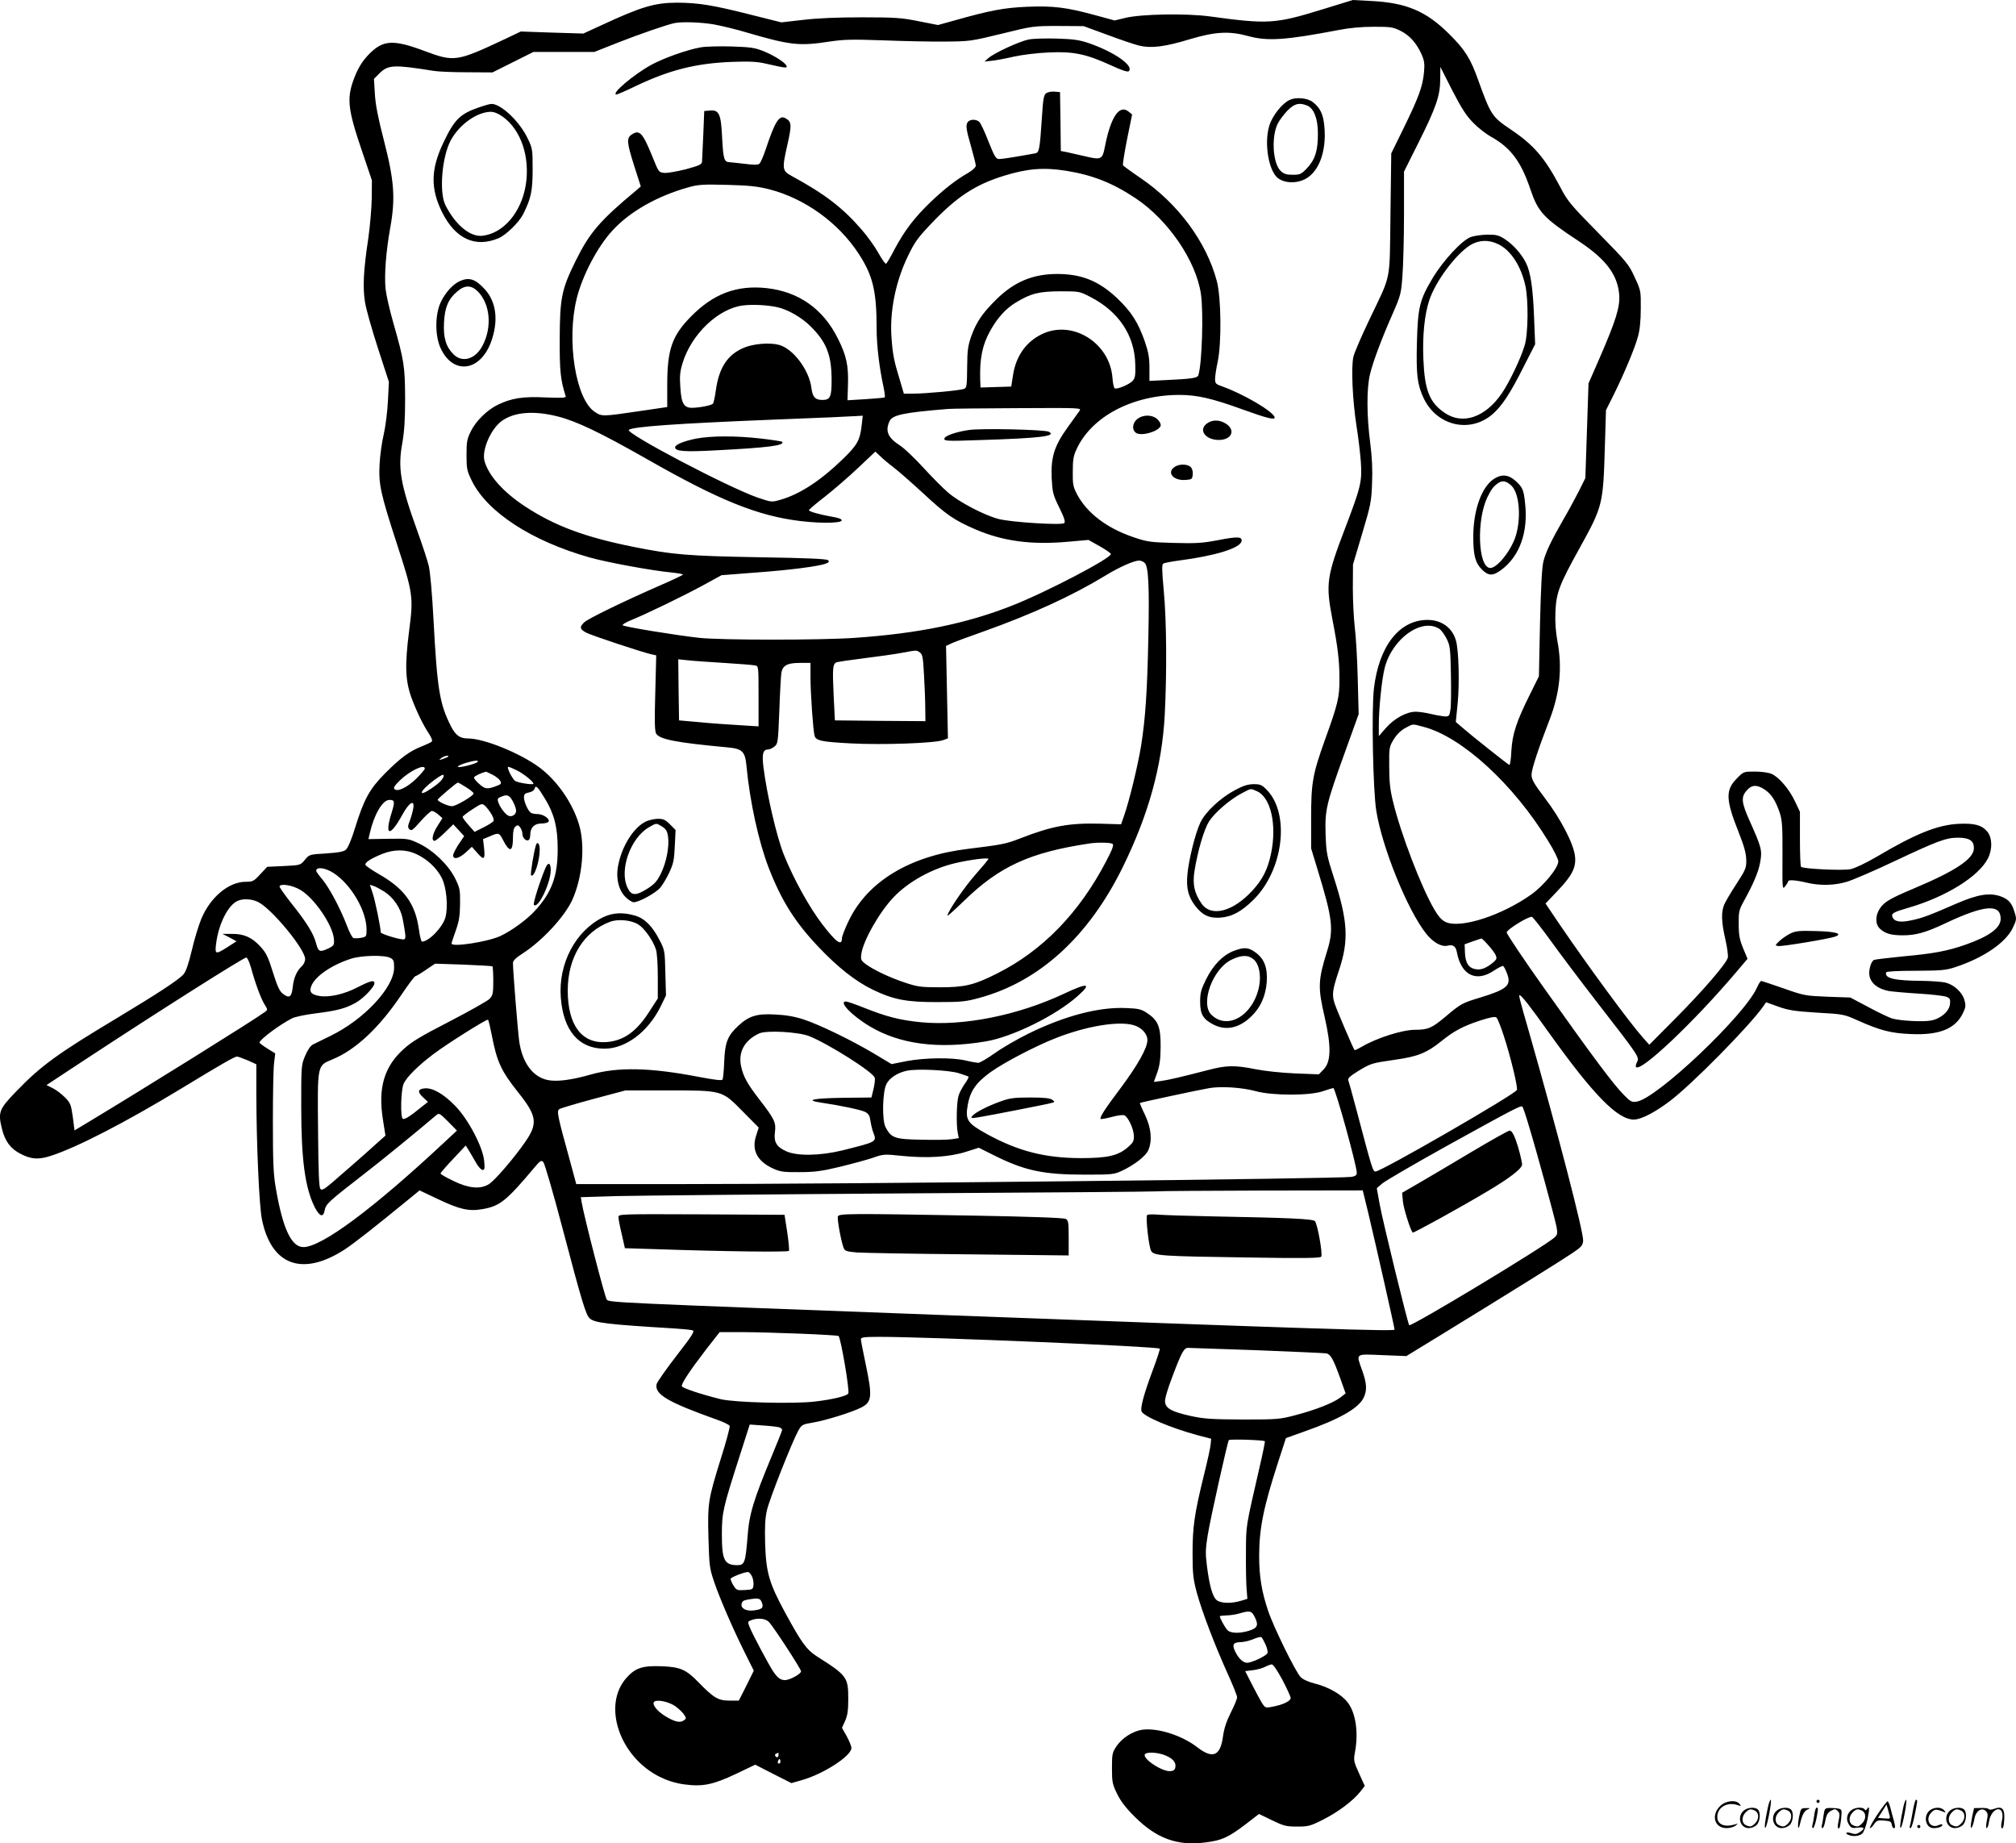
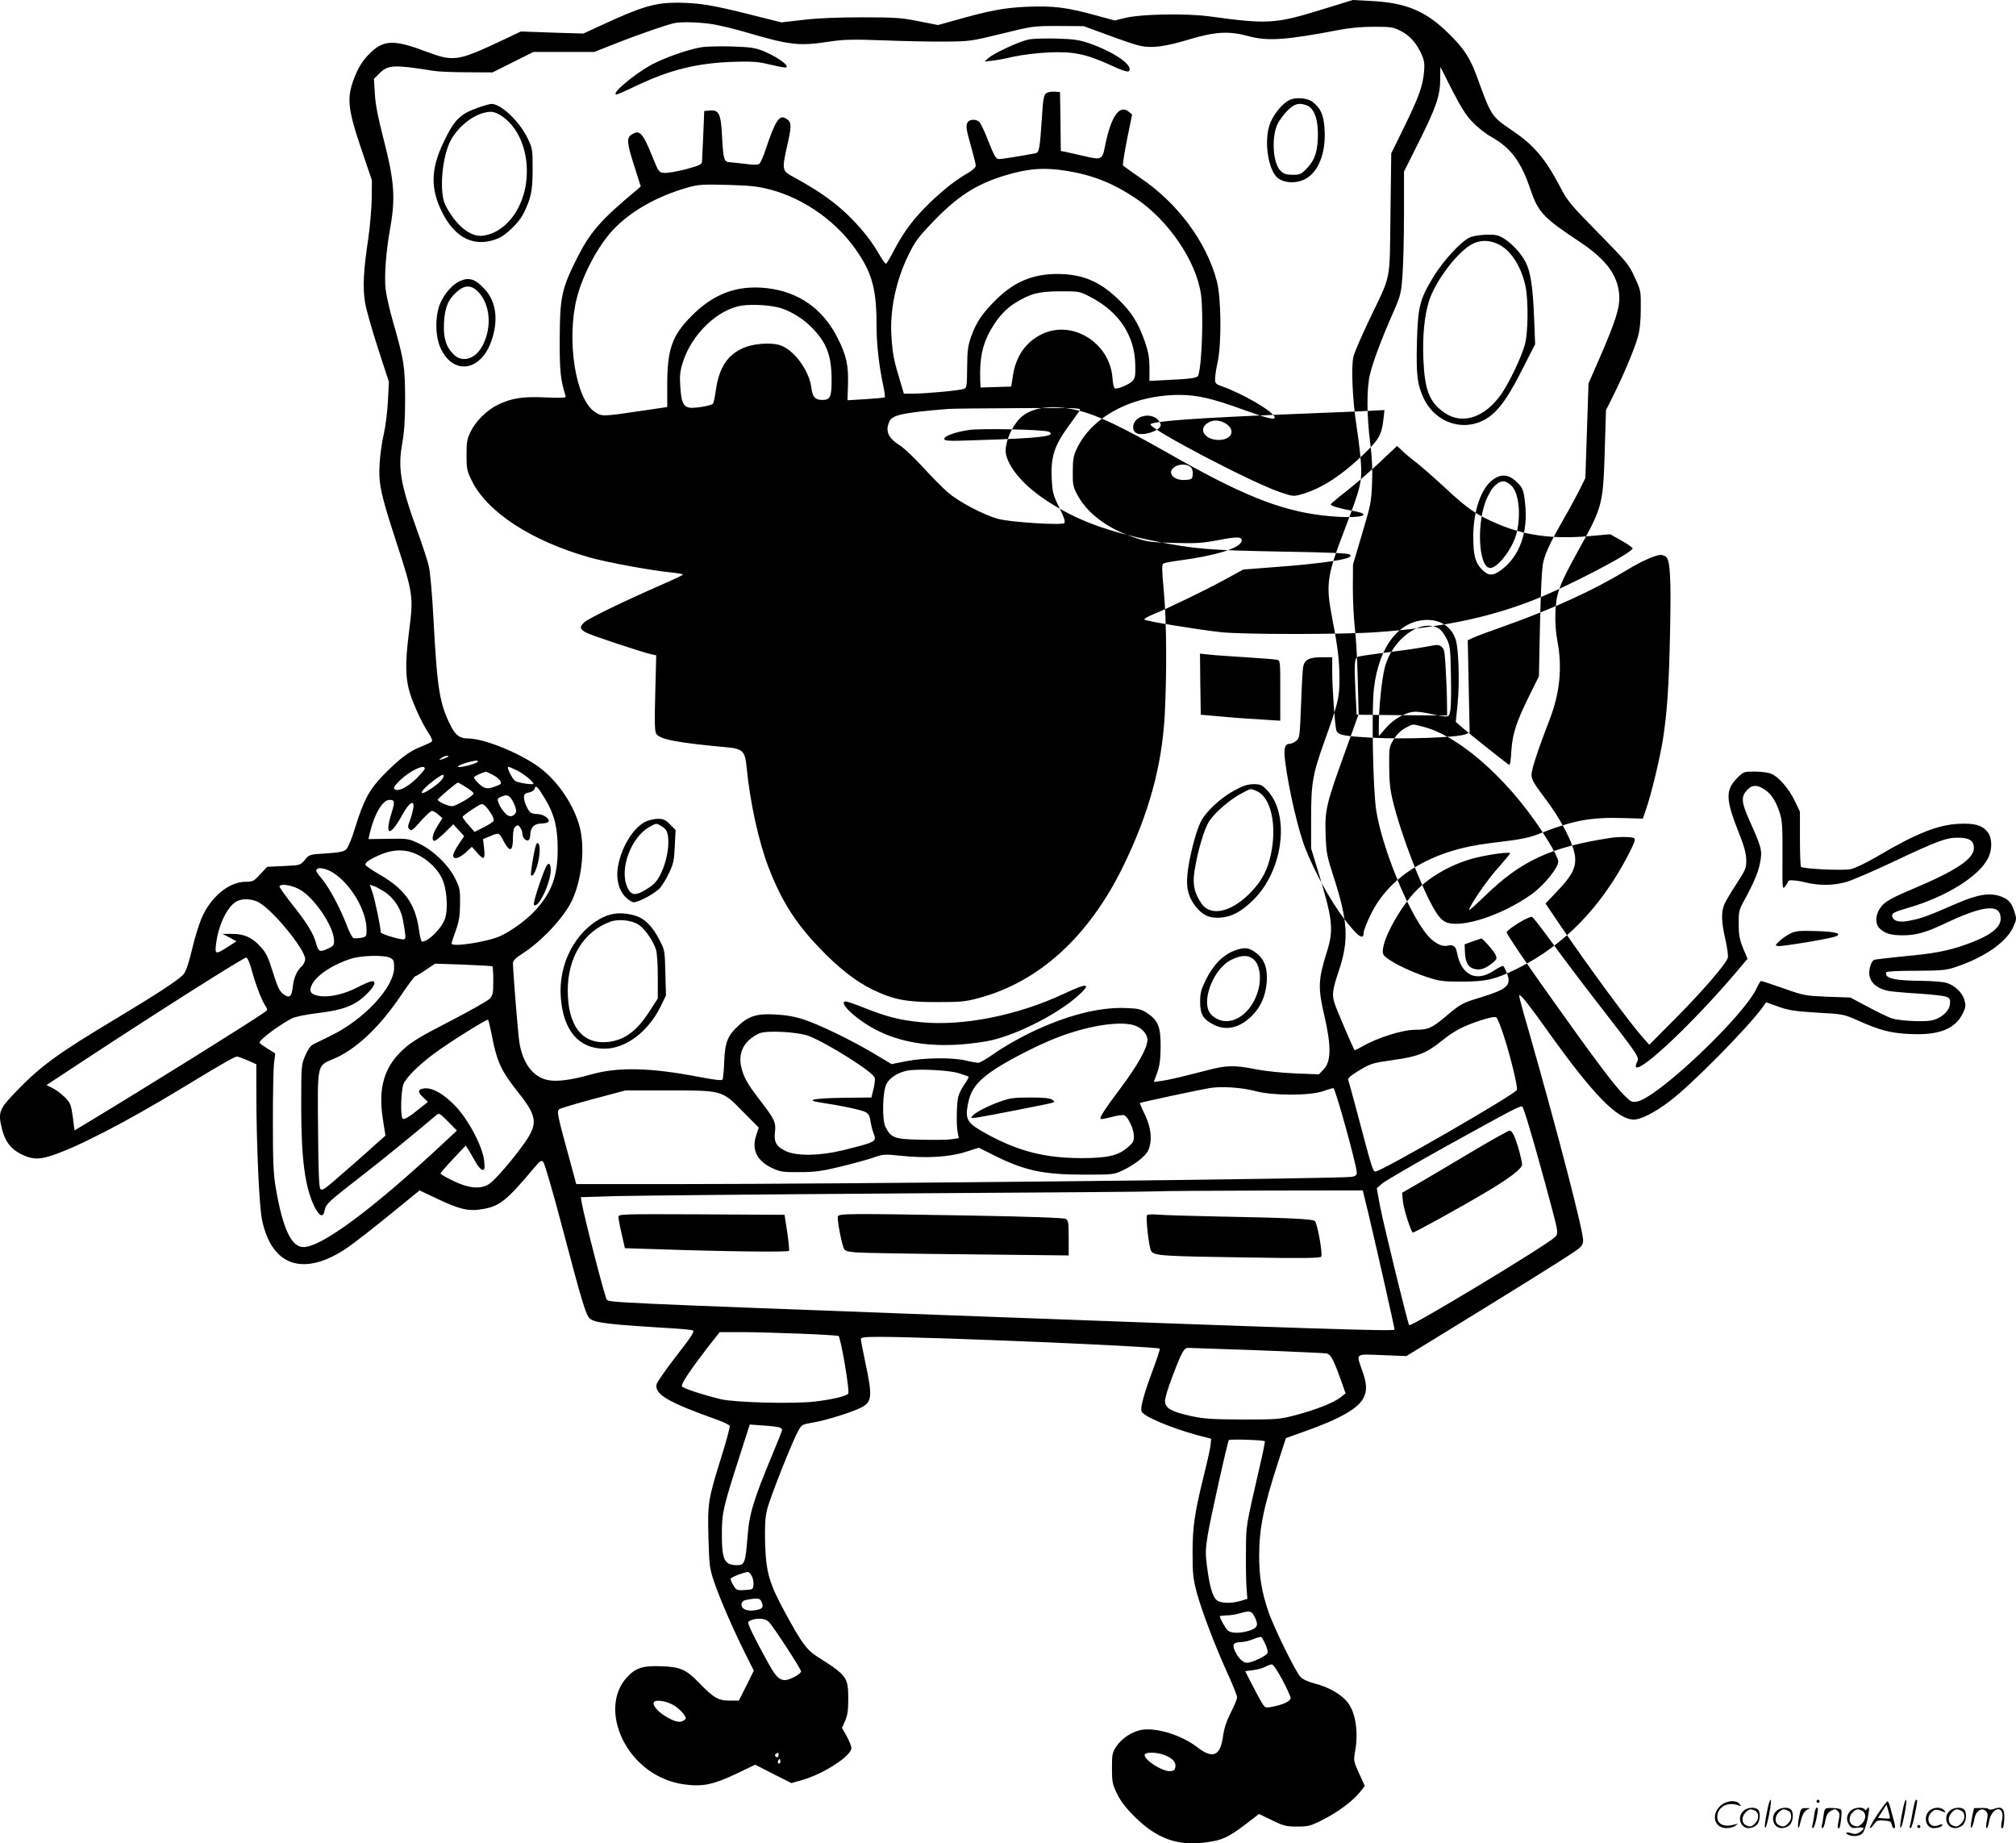
<svg xmlns="http://www.w3.org/2000/svg" version="1.0" viewBox="0 0 1280.577 1170.678" preserveAspectRatio="xMidYMid meet">
  <g transform="translate(-0.165,1170.999) scale(0.1,-0.1)" fill="#000000" stroke="none">
-     <path d="M8400 11650 c-298 -92 -343 -95 -715 -44 -151 20 -436 15 -537 -10 l-66 -16 -125 34 c-179 49 -266 60 -431 53 -146 -6 -239 -24 -458 -86 l-108 -30 -122 24 c-108 22 -151 25 -358 25 -156 0 -282 -5 -375 -16 l-140 -16 -200 50 c-237 60 -326 74 -460 75 -144 0 -229 -25 -489 -146 l-109 -50 -199 6 -198 7 -107 -51 c-300 -141 -317 -143 -504 -73 -201 75 -265 71 -355 -22 -36 -37 -61 -75 -84 -129 -59 -144 -54 -205 43 -490 l61 -180 -1 -115 c-1 -63 -11 -178 -22 -255 -30 -197 -36 -309 -21 -402 6 -43 44 -175 82 -293 l70 -215 -6 -120 c-3 -66 -15 -160 -26 -210 -12 -49 -24 -135 -27 -191 -7 -128 5 -185 107 -499 106 -325 109 -345 80 -565 -27 -214 -24 -311 15 -420 31 -84 74 -174 113 -232 15 -23 22 -42 16 -48 -5 -5 -33 -18 -63 -30 -77 -30 -134 -72 -233 -171 -100 -101 -134 -164 -192 -350 -20 -67 -44 -123 -56 -134 -15 -14 -44 -19 -127 -25 -106 -6 -107 -7 -135 -41 -28 -34 -29 -34 -134 -39 l-105 -5 -44 -47 c-41 -45 -48 -48 -93 -48 -107 0 -224 -98 -281 -234 -17 -41 -45 -132 -61 -202 -21 -88 -38 -136 -53 -152 -33 -37 -169 -125 -423 -278 -377 -226 -482 -302 -641 -467 -107 -111 -115 -131 -89 -235 19 -79 55 -128 119 -160 67 -35 114 -38 193 -12 165 53 478 215 829 428 255 155 337 202 352 202 7 0 37 -11 68 -24 l55 -25 0 -193 c1 -319 18 -709 36 -794 60 -291 257 -362 524 -190 60 39 186 138 406 318 l71 58 114 -54 c141 -67 198 -80 285 -65 111 19 152 52 331 265 37 44 43 47 56 34 8 -8 63 -196 121 -417 124 -470 149 -554 174 -576 30 -28 114 -38 527 -63 61 -4 118 -9 127 -13 14 -5 -5 -35 -103 -161 -66 -85 -122 -166 -126 -179 -16 -65 69 -115 380 -226 43 -15 81 -33 84 -41 2 -7 -22 -100 -56 -206 -81 -261 -85 -283 -79 -506 5 -176 7 -192 36 -278 36 -106 121 -302 198 -456 l54 -108 -47 -95 -48 -95 -61 0 c-70 0 -100 18 -194 115 -80 82 -115 98 -233 103 -123 5 -170 -10 -227 -75 -154 -175 -42 -502 214 -628 49 -24 97 -39 153 -47 117 -16 183 -3 331 67 l121 58 115 -59 115 -58 63 18 c138 38 318 154 318 205 0 12 -14 45 -30 75 l-30 53 20 44 c15 34 20 66 20 138 0 140 -7 150 -201 273 -64 41 -96 86 -198 273 -103 189 -123 257 -129 440 -3 113 0 166 12 216 16 70 158 429 197 500 23 42 26 43 96 55 79 13 246 65 305 95 69 35 72 71 28 279 -16 77 -30 147 -30 155 0 12 21 15 118 15 316 0 1767 -61 1781 -75 2 -3 -17 -62 -43 -132 -57 -152 -82 -243 -73 -266 12 -32 184 -105 357 -152 l85 -22 -3 -34 c-1 -19 -20 -106 -42 -194 -61 -247 -73 -331 -73 -500 0 -131 4 -163 27 -250 33 -120 114 -333 196 -514 33 -72 60 -140 60 -150 0 -10 -18 -54 -40 -97 -28 -56 -43 -101 -50 -154 -17 -122 -65 -142 -162 -67 -98 76 -252 125 -350 112 -61 -9 -130 -53 -165 -106 -26 -39 -28 -50 -28 -139 0 -88 3 -101 33 -163 23 -47 57 -91 114 -147 137 -136 269 -184 445 -161 106 13 147 32 255 114 l87 67 83 -40 c74 -36 90 -40 159 -40 71 0 84 3 165 44 95 48 189 118 236 177 l29 37 -36 79 c-35 78 -36 82 -26 138 23 124 4 250 -48 315 -38 49 -120 96 -203 117 -44 11 -80 27 -95 43 -31 31 -172 318 -206 420 -41 121 -57 220 -57 347 0 175 27 309 120 596 l50 154 120 43 c222 78 342 147 374 214 22 47 20 89 -9 171 -40 113 -49 106 128 99 l152 -6 237 145 c437 268 743 459 813 506 62 41 70 51 73 81 4 51 -160 682 -342 1320 -61 211 -68 240 -62 240 12 0 66 -69 187 -239 281 -393 435 -551 539 -551 44 0 128 42 223 113 137 101 510 479 600 607 l17 25 78 -28 c65 -23 103 -29 246 -38 166 -9 172 -11 255 -48 145 -65 214 -83 342 -88 179 -8 281 33 329 132 18 37 20 49 10 83 -12 48 -64 97 -117 111 -21 6 -90 11 -153 12 -174 1 -239 16 -227 54 2 6 74 10 188 10 166 1 191 3 254 24 177 59 315 153 361 246 25 52 26 59 14 97 -18 62 -37 85 -86 104 -71 27 -148 15 -284 -44 -172 -75 -219 -93 -289 -107 -68 -15 -107 -8 -118 21 -9 23 4 31 101 59 238 69 446 198 505 313 30 59 28 132 -4 171 -36 42 -82 54 -184 49 -132 -7 -270 -62 -515 -207 -74 -43 -139 -74 -170 -81 -52 -10 -301 2 -314 15 -4 4 -7 84 -7 178 l0 172 -32 67 c-36 77 -103 155 -150 174 -18 8 -65 14 -104 14 -71 0 -72 0 -114 -43 -74 -74 -72 -135 11 -343 35 -88 47 -133 48 -174 1 -52 -3 -62 -62 -153 -35 -53 -70 -113 -78 -132 -20 -48 -18 -110 7 -219 12 -52 19 -104 16 -118 -10 -38 -157 -209 -335 -388 l-164 -165 -40 45 c-85 95 -351 457 -532 723 l-87 129 76 80 c93 97 120 150 111 222 -9 78 -90 235 -190 366 -71 94 -86 120 -86 150 0 34 43 164 113 345 67 171 84 336 51 506 -10 56 -15 118 -12 184 5 120 24 171 154 405 147 266 149 276 160 645 l7 230 48 96 c67 135 135 297 155 371 12 42 18 102 18 178 1 114 0 116 -39 200 -36 80 -51 98 -230 280 -178 181 -196 202 -244 295 -97 183 -167 265 -312 362 -121 82 -127 91 -209 318 -48 135 -84 191 -184 290 -146 145 -272 198 -497 209 l-114 6 -195 -60z m-3864 -95 c49 -9 141 -31 204 -50 280 -82 338 -89 531 -59 87 13 142 15 334 8 127 -5 304 -9 395 -8 162 1 168 2 365 50 198 49 202 49 360 49 l160 -1 150 -55 c83 -31 174 -62 204 -69 76 -18 164 -7 321 41 161 48 249 53 370 20 123 -34 238 -26 578 39 66 13 145 20 221 20 106 0 122 -2 169 -26 57 -28 102 -78 134 -150 17 -39 20 -60 15 -113 -8 -89 -34 -160 -128 -352 l-80 -163 -5 -386 c-6 -443 8 -372 -134 -670 -49 -102 -94 -207 -101 -234 -16 -64 -6 -282 20 -446 11 -69 23 -170 27 -225 8 -124 0 -157 -99 -417 -118 -308 -125 -355 -83 -575 36 -184 46 -271 46 -386 0 -117 -9 -155 -93 -388 -78 -218 -87 -271 -87 -497 l0 -190 39 -128 c98 -320 106 -386 62 -526 -57 -183 -59 -229 -15 -417 43 -188 41 -286 -8 -334 l-29 -30 -152 6 c-89 4 -193 15 -252 27 -131 26 -183 25 -301 -6 -163 -42 -246 -62 -296 -69 l-47 -6 21 58 c16 44 21 83 22 163 1 127 -15 169 -84 215 -39 26 -55 30 -135 33 -173 8 -389 -49 -620 -162 -71 -35 -168 -91 -215 -125 -47 -33 -94 -61 -105 -61 -11 1 -47 7 -80 15 -84 20 -259 18 -375 -4 l-95 -19 -110 66 c-146 87 -351 186 -450 218 -54 18 -112 28 -178 31 -117 7 -168 -9 -235 -71 -68 -63 -85 -104 -90 -226 -2 -58 -7 -110 -11 -116 -4 -8 -50 -2 -151 17 -307 59 -512 64 -685 15 -126 -36 -218 -47 -275 -35 -94 20 -160 109 -180 244 -9 64 -40 448 -40 499 0 15 18 33 62 61 124 80 264 231 314 338 66 145 84 349 43 483 -42 138 -140 278 -252 361 -124 91 -351 183 -452 183 -52 0 -80 20 -110 80 -71 141 -86 230 -110 680 -8 155 -21 302 -30 337 -8 34 -42 137 -75 228 -105 292 -122 392 -93 550 13 75 18 147 18 285 -1 204 -6 238 -75 480 -23 80 -45 176 -49 214 -9 87 2 237 30 392 33 185 25 297 -40 549 -37 144 -54 227 -58 297 l-6 97 35 35 c55 55 93 56 343 16 28 -5 123 -9 213 -9 l162 -1 130 65 130 65 193 0 194 0 149 59 c135 53 308 113 359 124 45 10 168 6 251 -8z m4824 -625 c30 -31 81 -71 114 -89 123 -69 188 -155 247 -328 51 -151 82 -185 314 -338 168 -112 242 -210 252 -337 6 -77 -21 -164 -125 -403 l-70 -160 -10 -301 -10 -300 -40 -81 c-23 -44 -65 -123 -95 -174 -80 -139 -116 -213 -131 -273 -10 -38 -16 -155 -22 -392 l-7 -339 -57 -115 c-86 -173 -111 -249 -118 -358 -2 -51 -8 -91 -13 -90 -10 4 -240 186 -297 236 l-43 37 12 120 c12 127 7 334 -11 397 -23 81 -90 130 -179 131 -180 1 -310 -165 -342 -435 -16 -138 -6 -648 15 -778 38 -235 198 -630 317 -780 44 -55 97 -85 135 -76 35 9 53 -3 60 -42 27 -145 122 -192 234 -117 29 19 56 33 60 30 5 -3 16 -25 25 -49 28 -74 0 -99 -170 -151 -116 -35 -125 -40 -223 -123 -85 -71 -109 -82 -191 -82 -82 0 -244 -52 -338 -107 -24 -14 -45 -24 -47 -22 -8 8 -114 257 -126 294 -19 57 -15 87 26 210 65 193 58 315 -33 596 -43 134 -47 153 -51 270 -5 156 4 193 124 525 l86 239 -6 229 c-3 126 -12 272 -19 325 -6 53 -12 164 -12 246 l1 150 58 195 c54 181 59 204 63 320 4 87 0 166 -12 260 -22 170 -23 343 -1 433 19 79 72 222 146 389 48 110 52 124 60 235 5 65 10 241 10 391 l0 272 90 180 c114 227 140 303 140 407 l1 78 76 -150 c60 -116 90 -162 133 -205z m-215 -3214 c12 -8 33 -37 46 -63 22 -44 24 -63 27 -228 2 -99 1 -199 -3 -222 -6 -39 -9 -43 -33 -43 -15 1 -54 7 -87 15 -33 8 -78 15 -101 15 -58 0 -136 -43 -189 -103 l-45 -52 0 70 c0 109 19 290 37 362 47 187 236 322 348 249z m-101 -622 c243 -63 573 -365 793 -727 35 -56 63 -113 63 -127 0 -42 -91 -153 -172 -211 -186 -132 -444 -216 -540 -176 -27 12 -46 31 -77 84 -81 138 -211 476 -261 683 -18 72 -24 126 -24 221 -1 123 0 126 29 174 20 32 45 56 74 72 52 27 39 27 115 7z m-6194 -188 c0 -2 -15 -9 -32 -15 -30 -10 -31 -9 -14 4 18 14 46 20 46 11z m185 -35 c-15 -14 -125 -41 -125 -30 0 4 21 15 48 23 55 17 90 20 77 7z m-335 -42 c0 -6 -25 -35 -54 -64 -58 -56 -119 -86 -139 -66 -8 8 2 23 37 57 63 60 156 104 156 73z m588 -13 c44 -23 102 -70 102 -83 0 -10 -101 6 -117 18 -21 18 -55 89 -43 89 6 0 32 -11 58 -24z m-158 -26 c22 -11 44 -29 49 -39 9 -16 6 -21 -17 -30 -64 -25 -78 -24 -116 10 -20 17 -35 36 -33 42 2 8 44 28 75 36 1 1 20 -8 42 -19z m-310 -6 c0 -18 -26 -46 -75 -79 -94 -65 -81 -20 15 51 44 32 60 40 60 28z m143 -74 c26 -16 47 -34 47 -39 0 -15 -112 -81 -137 -81 -27 0 -94 31 -91 42 4 9 120 108 128 108 3 0 27 -13 53 -30z m502 -75 c58 -96 79 -181 79 -315 1 -174 -38 -279 -146 -396 -53 -57 -148 -126 -219 -159 -82 -37 -309 -72 -309 -47 0 5 12 42 27 83 21 59 26 93 27 169 1 88 -1 100 -31 161 -43 86 -138 178 -230 222 -66 31 -71 32 -194 30 l-127 -2 9 39 c27 118 81 210 124 210 34 0 36 -10 15 -79 -48 -152 -12 -160 67 -16 43 79 79 101 70 43 -3 -18 -12 -53 -21 -77 -15 -38 -15 -46 -3 -58 12 -12 22 -4 71 52 32 36 64 65 71 65 8 0 26 -10 41 -23 l26 -23 -31 -49 c-32 -50 -41 -95 -19 -95 7 0 36 24 66 53 l53 52 35 -38 34 -37 -35 -52 c-19 -29 -35 -61 -35 -70 0 -29 37 -21 80 18 l39 36 32 -36 c44 -51 53 -47 46 24 l-7 61 46 19 c52 23 58 21 80 -23 43 -84 64 -79 64 14 0 40 5 61 16 70 14 11 18 10 30 -6 8 -10 14 -29 14 -41 0 -25 24 -49 40 -39 5 3 10 18 10 33 0 46 26 72 70 72 21 0 42 5 46 12 11 17 -34 48 -70 48 -17 0 -36 4 -42 8 -18 12 -44 69 -44 97 0 21 6 27 31 32 20 4 34 14 37 25 6 25 19 13 67 -67z m7747 60 c42 -29 68 -69 94 -145 16 -48 19 -85 18 -274 -1 -213 -1 -218 17 -195 10 13 19 27 19 32 0 11 49 8 115 -8 86 -21 181 -19 261 6 38 12 174 70 302 131 274 129 326 148 401 148 72 0 101 -19 101 -66 0 -68 -114 -144 -385 -258 -145 -61 -185 -84 -212 -125 -30 -45 -31 -100 0 -129 33 -31 71 -42 146 -42 82 0 147 18 271 77 246 116 350 125 350 28 0 -58 -72 -111 -222 -164 -117 -41 -203 -57 -400 -75 -92 -9 -174 -19 -182 -22 -20 -8 -37 -70 -29 -103 11 -49 55 -82 124 -95 19 -3 103 -11 186 -16 82 -5 162 -14 177 -20 24 -9 27 -15 24 -46 -4 -46 -57 -93 -120 -105 -50 -10 -197 -2 -248 13 -19 6 -87 38 -150 72 l-115 61 -145 5 c-141 6 -149 7 -279 53 -74 26 -138 47 -142 47 -5 0 -17 -19 -27 -42 -78 -176 -634 -703 -763 -724 -32 -5 -39 -2 -83 43 -64 64 -192 235 -495 662 -139 195 -250 361 -249 370 4 20 143 105 161 98 7 -3 61 -72 120 -153 59 -82 192 -259 297 -394 262 -338 267 -344 250 -375 -7 -14 -10 -28 -6 -32 31 -32 366 285 631 597 l77 91 -28 67 c-22 54 -28 83 -28 153 -1 78 2 90 32 145 64 116 95 190 105 252 13 71 7 93 -68 260 -51 114 -55 149 -20 190 33 39 66 41 117 7z m-7976 -43 c16 -10 44 -68 44 -91 0 -26 -30 -43 -52 -30 -21 12 -53 56 -62 87 -6 17 -2 24 16 31 29 12 40 13 54 3z m-115 -109 c12 -18 19 -39 16 -46 -3 -7 -31 -25 -63 -41 l-58 -29 -38 43 c-21 23 -38 47 -38 52 0 4 28 26 62 48 58 38 62 39 80 23 10 -9 28 -32 39 -50z m-475 -257 c69 -32 130 -89 161 -150 31 -59 42 -184 24 -252 -17 -62 -105 -154 -149 -154 -5 0 -14 36 -20 81 -23 160 -92 255 -251 346 -47 27 -86 54 -88 60 -5 15 31 39 104 69 77 31 152 31 219 0z m-526 -120 c112 -73 210 -240 210 -360 0 -44 -1 -45 -35 -52 -19 -3 -41 -4 -49 -1 -7 3 -26 38 -41 79 -41 107 -109 236 -155 292 -22 26 -40 51 -40 55 0 28 56 21 110 -13z m-213 -106 c91 -52 210 -227 216 -316 2 -35 -1 -40 -33 -56 -56 -27 -66 -24 -80 29 -15 61 -59 133 -159 258 -43 55 -77 103 -74 107 11 18 81 6 130 -22z m535 -12 c58 -37 104 -104 117 -171 20 -107 22 -125 11 -132 -13 -8 -150 33 -150 44 0 30 -36 204 -51 248 l-18 54 22 -7 c12 -3 43 -20 69 -36z m-804 -65 c86 -39 302 -301 302 -364 0 -14 -9 -34 -21 -45 -32 -29 -52 -74 -58 -134 -7 -63 -22 -73 -64 -40 -20 16 -35 49 -62 136 -30 97 -43 123 -78 161 -54 60 -106 83 -182 82 l-60 0 45 -23 44 -24 -56 -36 c-77 -49 -82 -48 -74 18 15 127 77 251 140 276 34 14 86 11 124 -7z m7816 -274 c20 -22 42 -51 48 -64 9 -21 7 -27 -13 -45 -45 -38 -80 -52 -115 -45 -44 8 -64 39 -67 105 l-2 53 50 18 c28 10 53 18 56 19 4 0 23 -18 43 -41z m-6974 -82 c22 -11 25 -19 25 -63 -1 -126 -192 -330 -405 -433 -47 -23 -96 -47 -110 -54 -16 -8 -34 -34 -50 -72 -25 -59 -25 -65 -25 -325 0 -338 25 -517 87 -639 31 -58 53 -65 62 -17 8 40 23 54 246 227 116 89 354 284 463 377 17 15 22 12 75 -41 l56 -57 -89 -83 c-445 -415 -771 -657 -886 -657 -77 0 -132 119 -176 378 -15 87 -18 164 -18 422 0 173 3 341 8 373 l7 57 -50 31 c-27 17 -50 34 -50 38 0 18 128 114 207 154 17 9 87 24 155 32 135 17 189 32 253 69 48 28 115 99 115 121 0 23 -22 18 -107 -25 -84 -44 -181 -66 -244 -55 -52 9 -65 27 -49 65 25 61 129 132 250 171 66 22 213 25 250 6z m-885 -59 c28 -103 63 -197 86 -235 22 -35 22 -36 3 -50 -67 -50 -772 -489 -1124 -701 l-85 -51 -11 86 c-11 78 -15 88 -50 124 -21 21 -56 48 -77 58 l-40 20 249 164 c469 308 1001 645 1020 646 6 1 19 -27 29 -61z m1535 5 c2 -2 5 -44 5 -93 0 -78 -3 -91 -23 -113 -12 -13 -126 -77 -253 -143 -185 -95 -243 -130 -294 -177 -123 -111 -162 -245 -132 -441 l17 -108 -53 -47 c-64 -59 -213 -189 -290 -255 -45 -38 -60 -47 -70 -37 -9 9 -13 106 -15 364 -4 430 -7 418 91 459 145 59 295 198 436 407 45 67 86 121 90 121 5 0 35 18 67 40 l59 40 180 -6 c99 -4 182 -9 185 -11z m6424 -442 c44 -135 90 -326 83 -343 -10 -27 -861 -518 -898 -518 -17 0 -21 13 -122 395 -25 94 -48 177 -51 185 -5 11 13 27 61 57 83 50 85 51 237 73 144 20 202 44 296 120 79 64 139 95 250 131 60 19 89 24 97 17 7 -6 28 -58 47 -117z m-6429 7 c33 -172 60 -230 171 -369 116 -146 123 -194 42 -311 -72 -104 -194 -246 -232 -269 -54 -33 -128 -26 -224 21 -45 21 -82 43 -82 47 0 5 36 47 80 93 l80 85 19 -30 c10 -16 30 -51 45 -77 15 -27 34 -48 43 -48 13 0 15 9 10 58 -9 90 -103 268 -187 352 -72 74 -142 113 -191 108 -44 -4 -47 -23 -10 -57 l31 -29 -43 -34 c-71 -58 -106 -80 -117 -73 -16 10 -12 180 5 221 17 41 92 116 189 189 87 66 339 224 347 219 4 -2 14 -45 24 -96z m4076 62 c51 -14 89 -55 89 -95 0 -50 -60 -157 -170 -305 -102 -135 -135 -188 -127 -196 3 -3 34 3 69 12 36 10 72 15 81 11 24 -9 60 -86 61 -130 1 -34 -5 -44 -37 -72 -63 -55 -130 -70 -302 -70 -227 1 -395 44 -593 152 -127 70 -140 90 -123 187 16 88 53 141 146 208 84 60 286 166 415 216 191 75 393 109 491 82z m-2060 -70 c123 -49 411 -231 417 -265 3 -10 -1 -43 -8 -72 l-13 -53 -186 -2 c-189 -3 -240 -15 -131 -31 117 -17 249 -45 276 -58 23 -12 30 -23 35 -59 4 -25 12 -58 18 -73 23 -59 23 -58 -197 -113 -140 -34 -286 -37 -355 -6 -63 28 -81 59 -73 122 8 61 -2 82 -96 204 -81 105 -104 147 -119 215 -19 90 22 165 115 208 46 21 247 10 317 -17z m949 -235 c30 -10 58 -19 63 -22 4 -2 -6 -23 -23 -46 -16 -23 -35 -58 -40 -77 -12 -39 -15 -180 -5 -233 l7 -35 -45 -7 c-24 -4 -112 -5 -195 -3 -168 3 -189 11 -225 79 -24 45 -20 227 6 276 20 38 71 71 129 83 64 14 264 4 328 -15z m1889 -115 c107 -29 342 -29 426 0 32 11 62 20 66 20 13 0 149 -493 149 -538 0 -15 -8 -21 -32 -26 -72 -12 -3193 -46 -4309 -46 l-617 0 -40 148 c-80 290 -85 315 -68 328 9 6 107 35 218 65 l203 54 260 0 c358 0 351 2 483 -132 l103 -104 -16 -50 c-31 -92 6 -164 107 -210 46 -21 68 -24 168 -23 94 0 141 6 253 33 75 18 170 44 210 57 70 25 75 25 190 13 159 -16 300 -7 404 26 l82 26 88 -44 c202 -102 320 -127 587 -127 172 0 184 1 235 25 79 37 152 94 167 131 26 61 18 141 -21 223 -20 41 -34 75 -33 76 4 4 373 83 438 94 76 14 211 5 299 -19z m1735 -223 c51 -168 164 -583 175 -639 7 -41 6 -49 -13 -67 -61 -56 -911 -569 -923 -557 -9 9 -169 664 -188 770 l-18 100 35 30 c20 17 204 124 409 238 429 237 471 259 481 250 4 -4 23 -60 42 -125z m-1019 -559 c44 -185 165 -719 165 -732 0 -12 -494 4 -2910 94 -2054 77 -2076 78 -2094 96 -11 11 -144 526 -160 620 l-5 31 232 7 c128 3 948 11 1822 17 875 5 1599 11 1610 13 11 2 309 4 662 5 l641 1 37 -152z m-3606 -758 c128 -5 236 -12 239 -14 15 -15 72 -350 62 -366 -10 -16 -100 -38 -213 -51 -137 -16 -510 -6 -597 15 -126 31 -242 70 -247 82 -6 15 53 103 160 242 l80 102 141 0 c78 0 246 -5 375 -10z m2896 -105 c231 -9 430 -18 442 -20 27 -6 44 -36 89 -161 l33 -93 -33 -26 c-46 -35 -158 -79 -284 -112 -102 -27 -117 -28 -337 -28 -197 1 -244 4 -328 22 -122 27 -161 48 -165 90 -2 19 16 81 48 164 56 149 73 179 97 179 10 0 206 -7 438 -15z m-3032 -490 c9 -4 17 -11 17 -16 0 -4 -29 -77 -64 -161 -119 -286 -146 -375 -156 -519 -13 -162 -19 -179 -64 -179 -83 0 -99 32 -99 195 0 138 7 168 110 489 l67 209 86 -6 c47 -3 93 -9 103 -12z m3083 -88 c2 -2 -12 -73 -32 -158 -92 -400 -87 -373 -88 -549 -1 -91 1 -194 4 -230 l5 -64 -40 -12 c-61 -19 -129 -17 -155 4 -26 21 -46 91 -62 218 -10 78 -9 107 5 194 17 106 125 588 134 604 5 8 221 1 229 -7z m-3258 -858 c7 -13 11 -37 10 -54 -3 -29 -5 -30 -55 -33 -50 -3 -54 -1 -73 30 -11 18 -19 37 -17 42 4 11 97 46 112 42 6 -1 16 -13 23 -27z m63 -166 c12 -33 3 -43 -48 -50 -51 -7 -85 11 -81 40 2 16 12 24 38 28 69 12 80 10 91 -18z m3133 -97 c23 -48 15 -66 -40 -83 -60 -18 -118 -16 -136 5 -16 17 -48 76 -48 87 0 3 19 5 43 6 23 0 62 6 87 14 63 18 73 15 94 -29z m-3087 -28 c32 -35 203 -298 203 -312 0 -17 -72 -56 -102 -56 -28 0 -47 14 -75 55 -26 39 -128 229 -148 278 -15 37 -15 38 7 47 43 17 93 12 115 -12z m3153 -141 c10 -22 16 -47 13 -55 -7 -18 -100 -62 -130 -62 -25 0 -55 28 -76 73 -20 41 -12 57 32 58 20 0 56 8 81 18 25 11 49 17 54 14 4 -3 16 -24 26 -46z m108 -226 c28 -54 52 -106 52 -115 0 -19 -49 -43 -116 -55 -45 -9 -46 -8 -69 28 -12 21 -41 74 -63 118 l-41 80 49 6 c27 3 62 13 77 21 15 8 35 15 43 16 9 0 36 -40 68 -99z m-3858 -166 c21 -15 47 -39 56 -53 16 -24 16 -26 -1 -38 -23 -17 -58 -9 -114 25 -51 30 -87 73 -76 91 12 20 91 5 135 -25z m657 -310 c0 -17 -13 -20 -21 -6 -4 5 0 12 6 14 7 3 13 6 14 6 0 1 1 -6 1 -14z m2446 1 c53 -19 79 -45 75 -75 -2 -20 -9 -27 -31 -29 -51 -6 -180 79 -163 107 10 15 73 13 119 -3z m-2437 -53 c-10 -10 -19 5 -10 18 6 11 8 11 12 0 2 -7 1 -15 -2 -18z M6535 11459 c-59 -12 -219 -86 -255 -118 l-25 -22 45 5 c25 2 88 14 140 26 54 12 151 24 225 27 157 7 236 -10 394 -82 69 -32 106 -44 113 -37 34 34 -93 123 -257 179 -56 19 -96 25 -200 28 -71 2 -152 0 -180 -6z M4451 11409 c-84 -15 -229 -66 -311 -110 -112 -61 -263 -189 -222 -189 5 0 61 24 123 54 214 102 382 144 609 153 116 4 160 2 220 -12 124 -28 133 -29 128 -14 -7 21 -76 65 -146 94 -56 22 -82 26 -205 30 -78 2 -166 0 -196 -6z M6647 11118 c-15 -11 -20 -37 -27 -153 -14 -208 -17 -224 -43 -229 -121 -22 -208 -36 -228 -36 -21 0 -29 13 -68 110 -23 61 -50 117 -58 125 -18 18 -55 19 -71 3 -18 -18 -15 -45 18 -159 16 -57 30 -112 30 -121 0 -10 -20 -29 -47 -45 -79 -45 -153 -103 -241 -187 -102 -98 -165 -181 -227 -297 -25 -49 -50 -91 -55 -94 -4 -3 -26 28 -48 67 -22 40 -71 109 -110 153 -119 137 -233 224 -441 337 -62 34 -63 43 -26 207 27 119 25 140 -16 161 -38 21 -66 -25 -123 -197 -15 -45 -33 -87 -41 -93 -9 -8 -36 -8 -96 0 -46 5 -88 10 -94 10 -33 1 -39 20 -46 149 -7 157 -19 184 -77 179 l-37 -3 -6 -150 c-4 -82 -7 -160 -8 -171 -1 -18 -15 -25 -103 -49 -57 -14 -118 -25 -137 -23 -34 3 -36 6 -71 93 -65 161 -85 184 -135 151 -35 -23 -32 -51 16 -202 l41 -128 -24 -21 c-236 -196 -300 -271 -389 -450 -90 -182 -101 -237 -102 -495 -1 -207 5 -262 38 -367 3 -10 -25 -11 -128 -7 -142 7 -216 -4 -304 -47 -66 -32 -139 -103 -170 -167 -25 -50 -28 -68 -28 -152 0 -88 3 -101 34 -164 98 -199 380 -382 747 -486 113 -32 402 -85 524 -96 38 -4 70 -10 70 -13 0 -3 -67 -35 -148 -70 -233 -102 -455 -210 -479 -233 -32 -30 -29 -45 15 -67 38 -19 352 -123 410 -136 l32 -7 -6 -237 c-5 -173 -4 -242 5 -259 20 -37 125 -58 450 -88 100 -9 116 -25 125 -125 21 -219 76 -473 140 -639 81 -209 167 -346 316 -503 124 -131 236 -219 345 -272 133 -64 216 -80 415 -79 145 0 177 3 260 26 383 103 697 390 914 832 164 335 248 638 266 963 14 266 12 603 -6 791 -12 132 -13 167 -3 173 7 4 51 13 98 19 232 30 391 79 399 123 6 29 -25 31 -147 7 -101 -19 -140 -22 -282 -18 -152 4 -171 7 -259 37 -168 57 -294 153 -357 272 -25 48 -28 64 -27 144 0 72 4 100 23 140 94 208 354 346 652 347 114 0 207 -21 403 -92 157 -57 211 -70 204 -49 -12 38 -199 147 -330 194 -44 15 -48 20 -48 48 0 18 7 66 16 107 26 118 23 410 -5 515 -66 249 -247 493 -484 654 -59 40 -109 77 -112 81 -3 5 9 79 26 166 l32 157 -22 18 c-59 48 -114 -33 -151 -223 -16 -82 -23 -85 -128 -60 -48 11 -102 23 -119 27 l-33 6 -2 187 -3 187 -35 3 c-19 2 -43 -3 -53 -10z m129 -493 c167 -27 293 -77 439 -174 207 -138 384 -397 415 -608 17 -118 7 -439 -16 -515 -5 -19 -40 -24 -210 -32 l-101 -5 0 82 c0 65 -6 100 -30 170 -42 119 -84 186 -174 272 -116 110 -226 155 -382 155 -155 0 -273 -50 -386 -161 -89 -88 -126 -142 -159 -232 -22 -63 -26 -89 -27 -201 -1 -119 -3 -130 -21 -136 -26 -10 -244 -30 -322 -30 l-59 0 -26 88 c-36 117 -45 162 -52 262 -14 167 25 362 105 526 42 87 63 116 150 207 160 168 278 245 460 301 149 46 253 54 396 31z m-1885 -118 c223 -58 436 -211 564 -407 91 -139 115 -237 115 -475 0 -108 17 -250 44 -373 7 -34 11 -64 7 -66 -3 -2 -58 -7 -121 -11 l-115 -7 3 96 c4 124 -9 187 -65 298 -93 186 -247 295 -450 318 -190 21 -340 -35 -483 -181 -120 -122 -150 -209 -150 -434 l0 -140 -163 -24 c-250 -37 -252 -37 -297 -7 -122 80 -181 453 -115 721 37 147 132 328 227 431 111 121 285 219 481 274 63 18 94 20 247 16 143 -4 192 -9 271 -29z m2037 -683 c181 -93 282 -246 285 -430 2 -67 -1 -86 -17 -103 -21 -23 -100 -56 -114 -47 -5 3 -12 34 -14 68 -18 223 -257 370 -450 275 -100 -49 -164 -140 -182 -262 l-11 -70 -97 -3 -98 -3 -2 48 c-4 135 13 222 64 313 46 82 99 141 163 179 96 58 145 70 281 71 121 0 123 0 192 -36z m-1988 -65 c67 -15 154 -65 211 -122 99 -98 132 -179 133 -333 1 -114 -8 -134 -58 -134 -46 0 -63 18 -70 75 -14 115 -116 251 -207 275 -59 16 -166 7 -226 -20 -101 -44 -154 -126 -174 -267 -6 -43 -14 -82 -19 -87 -11 -11 -84 -25 -132 -26 -53 0 -69 28 -75 134 -5 67 -2 97 15 152 56 182 226 344 382 364 63 8 155 3 220 -11z m1919 -658 c-8 -11 -42 -59 -77 -107 -84 -117 -106 -189 -100 -322 5 -89 8 -104 48 -185 32 -65 40 -91 32 -99 -15 -15 -335 5 -417 26 -92 24 -252 108 -321 168 -34 29 -105 101 -159 160 -54 59 -120 122 -147 139 -76 49 -95 91 -66 154 18 40 90 55 373 78 22 2 222 4 444 5 398 2 403 2 390 -17z m-3314 -36 c117 -29 275 -105 565 -270 461 -263 704 -361 975 -394 158 -19 297 -12 256 13 -5 4 -33 11 -63 16 -78 14 -138 32 -138 40 0 4 46 43 103 87 56 44 151 126 211 183 l108 102 32 -30 c17 -17 54 -48 82 -69 28 -21 114 -96 190 -166 146 -136 197 -171 334 -230 174 -74 350 -98 581 -78 l135 12 69 -39 c38 -21 71 -44 73 -50 8 -24 -412 -244 -630 -329 -287 -113 -592 -176 -998 -204 -215 -15 -843 -15 -985 0 -141 15 -478 70 -488 80 -4 4 19 18 50 31 97 39 338 156 461 223 l117 64 220 17 c217 16 396 39 444 57 18 7 21 13 13 21 -9 9 -137 14 -439 19 -450 8 -548 16 -793 65 -312 62 -507 135 -695 259 -138 91 -231 196 -256 288 -18 69 41 205 112 255 80 56 204 65 354 27z m1930 -57 c-11 -94 -28 -124 -116 -210 -144 -140 -275 -226 -400 -262 -56 -16 -56 -16 -145 14 -189 66 -840 408 -818 430 22 20 295 40 919 65 355 14 450 18 533 23 l34 2 -7 -62z m1798 -873 c24 -24 30 -148 23 -474 -7 -347 -19 -516 -46 -687 -20 -122 -73 -344 -108 -444 l-19 -55 -134 4 c-198 5 -306 -15 -511 -95 -84 -33 -115 -39 -328 -65 -367 -44 -634 -205 -755 -452 -25 -51 -45 -103 -45 -114 0 -54 -35 -30 -125 87 -83 108 -184 291 -245 444 -46 116 -107 380 -129 555 -10 81 -3 111 28 111 10 0 29 8 42 19 22 17 23 26 31 227 4 115 10 223 13 241 8 47 38 63 117 63 l68 0 0 -94 c0 -99 17 -339 26 -369 10 -31 42 -38 228 -48 199 -11 538 1 590 21 l29 11 -6 294 -6 293 32 15 c18 9 111 43 207 77 308 110 562 226 774 355 88 54 179 94 213 95 12 0 28 -7 36 -15z m-1428 -569 c17 -12 20 -32 26 -142 4 -71 8 -166 8 -212 l1 -82 -287 2 -288 3 -8 160 c-8 172 -6 199 19 209 9 3 88 15 177 26 89 11 196 26 237 34 98 18 93 18 115 2z m-1245 -66 c96 -6 185 -13 198 -16 22 -4 22 -5 22 -195 l0 -192 -127 8 c-71 4 -184 12 -253 19 l-125 11 -3 194 -2 194 57 -6 c32 -4 137 -11 233 -17z m2468 -1149 c10 -6 2 -30 -38 -107 -172 -331 -406 -572 -696 -717 -145 -73 -204 -87 -361 -87 -123 0 -143 3 -224 30 -99 33 -197 80 -248 117 -30 23 -33 29 -28 65 11 83 116 268 206 361 94 99 246 182 393 216 95 22 208 36 208 26 0 -4 -37 -48 -82 -99 -71 -80 -178 -237 -178 -261 0 -5 46 37 103 92 227 221 419 309 797 366 49 8 135 7 148 -2z M6155 8979 c-87 -13 -155 -38 -155 -56 0 -14 25 -15 218 -8 393 12 498 25 446 53 -26 14 -435 23 -509 11z M4421 8924 c-78 -16 -131 -38 -131 -55 0 -25 57 -30 259 -19 332 17 443 31 420 55 -3 2 -64 12 -135 20 -158 18 -315 18 -413 -1z M8195 11076 c-48 -21 -110 -99 -130 -162 -36 -114 -4 -298 59 -339 39 -26 100 -30 151 -10 99 37 155 176 139 343 -7 77 -27 119 -75 155 -34 25 -105 31 -144 13z m109 -36 c42 -16 69 -82 69 -175 1 -109 -17 -168 -68 -222 -38 -40 -46 -43 -92 -43 -39 0 -56 5 -76 24 -51 47 -61 220 -18 303 11 21 38 57 61 81 44 44 73 52 124 32z M3038 11026 c-114 -40 -151 -77 -218 -218 -83 -172 -85 -296 -9 -448 84 -167 210 -225 357 -163 48 20 130 100 157 153 50 100 60 148 60 285 0 125 -1 133 -31 195 -51 108 -170 221 -231 220 -10 0 -48 -11 -85 -24z m157 -57 c117 -84 175 -258 146 -436 -29 -172 -140 -303 -272 -320 -78 -11 -173 66 -238 194 -41 82 -22 308 34 412 55 101 166 179 253 181 22 0 49 -11 77 -31z M2925 9926 c-46 -20 -95 -74 -124 -136 -36 -76 -37 -209 -2 -288 77 -173 250 -155 321 34 49 133 36 254 -38 336 -59 65 -99 79 -157 54z m113 -68 c77 -80 90 -223 31 -339 -45 -90 -130 -116 -187 -59 -48 48 -65 106 -60 202 5 96 27 148 83 196 49 43 90 43 133 0z M7226 9049 c-33 -26 -36 -73 -5 -90 37 -19 139 11 153 46 3 10 -4 26 -19 41 -31 31 -91 33 -129 3z M7666 9019 c-54 -42 -4 -105 81 -103 81 2 105 65 39 105 -41 25 -87 24 -120 -2z M7462 8744 c-51 -35 -7 -88 70 -82 40 3 43 5 46 34 2 19 -3 38 -13 48 -21 20 -74 21 -103 0z M7848 6693 c-93 -49 -191 -140 -222 -208 -32 -67 -74 -237 -82 -330 -8 -86 6 -140 49 -197 45 -59 88 -80 157 -76 76 5 137 38 214 114 189 187 233 541 87 695 -34 35 -43 39 -87 39 -37 -1 -66 -10 -116 -37z m136 -7 c90 -38 130 -214 91 -399 -21 -99 -54 -164 -120 -235 -124 -134 -262 -168 -322 -79 -45 66 -57 120 -44 205 21 130 60 263 93 316 37 57 134 140 209 179 62 32 52 30 93 13z M4099 6490 c-75 -39 -147 -155 -170 -273 -17 -81 1 -159 46 -204 18 -18 42 -33 52 -33 33 0 141 59 169 93 15 18 41 61 57 96 26 55 31 79 35 167 l5 103 -36 36 c-30 30 -42 35 -78 35 -24 -1 -60 -9 -80 -20z m108 -29 c25 -16 33 -29 38 -63 9 -63 -10 -164 -45 -235 -25 -51 -41 -68 -88 -98 -73 -46 -101 -44 -125 9 -53 112 21 317 138 383 48 27 43 27 82 4z M3831 5884 c-175 -87 -284 -296 -267 -510 16 -209 114 -324 277 -324 135 0 276 106 356 266 l35 72 -4 143 c-3 140 -4 146 -37 209 -45 88 -94 137 -155 155 -77 23 -144 19 -205 -11z m225 -45 c38 -23 93 -100 112 -158 7 -19 12 -94 12 -173 l0 -139 -51 -79 c-83 -131 -164 -189 -274 -198 -158 -12 -247 107 -247 328 0 209 101 374 269 436 51 19 134 11 179 -17z M7836 5670 c-68 -27 -128 -89 -173 -179 -32 -65 -38 -86 -38 -143 0 -80 19 -111 85 -145 80 -41 165 -22 242 54 58 57 89 128 96 216 6 90 -15 148 -71 188 -46 34 -73 35 -141 9z m129 -53 c34 -29 48 -98 35 -169 -36 -186 -201 -284 -304 -182 -71 71 8 289 126 348 65 32 108 33 143 3z M6760 5399 c-294 -138 -641 -207 -908 -181 -134 13 -219 35 -362 92 -55 22 -107 40 -115 40 -49 0 38 -91 153 -159 190 -113 434 -145 734 -95 170 28 448 165 587 290 90 80 63 85 -89 13z M9345 10205 c-55 -19 -176 -149 -243 -261 -83 -139 -94 -185 -100 -409 -5 -206 2 -265 42 -352 83 -178 296 -228 440 -102 59 52 110 129 197 302 l72 141 -7 176 c-7 181 -22 284 -52 342 -27 54 -80 114 -130 147 -41 27 -56 31 -113 31 -36 -1 -84 -7 -106 -15z m170 -44 c81 -37 148 -138 176 -266 20 -92 18 -307 -5 -380 -25 -83 -96 -231 -144 -302 -105 -154 -250 -204 -365 -124 -95 65 -126 143 -134 341 -6 151 7 281 38 375 41 120 165 287 258 347 54 34 116 37 176 9z M9489 8667 c-77 -52 -129 -198 -129 -366 0 -118 13 -166 55 -208 41 -41 69 -42 122 -3 118 87 173 241 152 425 -9 87 -16 101 -64 144 -44 38 -88 41 -136 8z m115 -43 c49 -50 61 -202 26 -317 -29 -94 -122 -210 -165 -204 -75 9 -85 303 -16 448 26 53 39 70 69 91 28 19 53 14 86 -18z M3406 6343 c-14 -44 -37 -186 -31 -192 19 -18 55 89 55 164 0 37 -15 55 -24 28z M3466 6197 c-38 -92 -80 -226 -73 -234 27 -27 107 140 107 222 0 47 -17 52 -34 12z M11375 5782 c-22 -11 -53 -32 -70 -48 -29 -28 -29 -29 -8 -32 25 -4 325 46 362 60 50 18 4 32 -122 35 -104 3 -128 1 -162 -15z M6360 4716 c-83 -29 -162 -70 -181 -92 -13 -16 -11 -17 36 -10 63 10 443 84 469 92 19 6 19 7 1 20 -14 10 -53 14 -139 14 -101 0 -132 -4 -186 -24z M9350 4395 c-124 -74 -274 -163 -333 -197 l-109 -63 5 -55 c4 -43 46 -178 62 -198 4 -5 312 165 471 260 144 85 224 147 224 172 -1 24 -21 104 -41 159 -14 38 -27 57 -38 57 -9 -1 -117 -61 -241 -135z M3930 3981 c0 -11 9 -60 21 -109 l20 -89 192 -6 c434 -15 844 -20 850 -11 3 6 -2 59 -11 120 l-17 109 -528 3 c-515 2 -527 2 -527 -17z M5324 3985 c-6 -15 20 -157 36 -199 7 -20 17 -24 82 -30 40 -3 360 -9 711 -12 l637 -7 0 111 c0 99 -2 112 -19 121 -12 7 -240 15 -588 21 -792 14 -852 13 -859 -5z M7288 3993 c-10 -17 12 -207 26 -228 20 -30 61 -33 612 -41 356 -6 463 -4 468 5 11 16 -24 210 -40 226 -14 14 -164 21 -649 30 -154 3 -310 8 -346 11 -37 3 -69 2 -71 -3z M11231 230 c-18 -85 -24 -135 -15 -127 12 11 43 177 33 177 -4 0 -12 -22 -18 -50z M11540 270 c0 -5 5 -10 10 -10 6 0 10 5 10 10 0 6 -4 10 -10 10 -5 0 -10 -4 -10 -10z M12091 230 c-18 -85 -24 -135 -15 -127 12 11 43 177 33 177 -4 0 -12 -22 -18 -50z M12151 203 c-7 -42 -15 -82 -18 -90 -3 -7 -1 -13 5 -13 5 0 17 37 26 83 19 95 19 97 8 97 -4 0 -14 -34 -21 -77z M10931 243 c-63 -59 -40 -143 38 -143 20 0 46 7 57 16 18 14 18 15 -6 7 -64 -19 -110 0 -110 48 0 61 63 98 130 75 22 -8 23 -7 11 8 -22 27 -85 21 -120 -11z M11926 185 c-31 -47 -52 -85 -46 -85 5 0 17 11 26 25 15 23 23 26 63 23 39 -3 46 -6 49 -25 2 -13 8 -23 13 -23 11 0 11 6 0 50 -6 19 -15 54 -21 78 -6 23 -14 42 -19 42 -4 0 -33 -38 -65 -85z m80 -22 c-2 -3 -20 -3 -40 -1 l-35 3 27 42 27 43 12 -42 c7 -23 11 -43 9 -45z M11083 215 c-50 -35 -31 -115 27 -115 17 0 39 9 50 20 22 22 27 79 8 98 -16 16 -59 15 -85 -3z m68 -5 c25 -14 25 -54 -1 -80 -23 -23 -33 -24 -61 -10 -25 14 -25 54 1 80 23 23 33 24 61 10z M11293 215 c-50 -35 -31 -115 27 -115 17 0 39 9 50 20 22 22 27 79 8 98 -16 16 -59 15 -85 -3z m68 -5 c25 -14 25 -54 -1 -80 -23 -23 -33 -24 -61 -10 -25 14 -25 54 1 80 23 23 33 24 61 10z M11430 173 c-12 -56 -8 -100 5 -48 13 57 26 83 48 93 20 9 19 10 -10 9 -31 0 -33 -2 -43 -54z M11526 183 c-4 -27 -9 -56 -12 -65 -3 -10 -1 -18 4 -18 5 0 14 26 21 57 13 68 13 73 2 73 -5 0 -12 -21 -15 -47z M11585 181 c-3 -25 -8 -54 -11 -63 -3 -10 -1 -18 4 -18 6 0 14 21 18 47 7 36 15 51 36 63 25 13 29 13 43 -1 13 -13 14 -24 6 -60 -9 -41 -8 -59 5 -47 3 3 8 31 11 61 5 53 4 56 -18 61 -13 3 -38 4 -56 4 -29 -1 -32 -4 -38 -47z M11763 215 c-30 -21 -38 -62 -17 -92 14 -22 21 -25 55 -20 45 6 50 -5 14 -29 -20 -13 -31 -14 -55 -6 -30 11 -44 -1 -14 -12 30 -12 71 -6 87 12 9 10 23 49 31 87 14 68 13 93 -3 66 -6 -9 -11 -10 -15 -2 -10 16 -58 14 -83 -4z m68 -5 c25 -14 25 -54 -1 -80 -23 -23 -33 -24 -61 -10 -25 14 -25 54 1 80 23 23 33 24 61 10z M12263 215 c-47 -33 -32 -115 21 -115 31 0 56 10 56 21 0 5 -11 4 -24 -2 -55 -25 -89 38 -45 82 20 20 31 21 74 3 18 -7 18 -6 6 9 -17 21 -59 22 -88 2z M12393 215 c-50 -35 -31 -115 27 -115 17 0 39 9 50 20 22 22 27 79 8 98 -16 16 -59 15 -85 -3z m68 -5 c25 -14 25 -54 -1 -80 -23 -23 -33 -24 -61 -10 -25 14 -25 54 1 80 23 23 33 24 61 10z M12530 178 c-5 -27 -10 -57 -10 -66 1 -27 16 5 24 51 9 47 47 71 72 45 13 -13 14 -24 6 -62 -5 -25 -6 -46 -1 -46 5 0 12 19 15 42 7 43 33 78 59 78 23 0 33 -29 23 -73 -5 -22 -6 -42 -3 -45 10 -11 15 6 18 58 3 64 -15 81 -63 63 -18 -7 -32 -7 -36 -2 -3 5 -25 8 -49 7 l-44 -1 -11 -49z M12180 110 c0 -5 5 -10 10 -10 6 0 10 5 10 10 0 6 -4 10 -10 10 -5 0 -10 -4 -10 -10z" />
+     <path d="M8400 11650 c-298 -92 -343 -95 -715 -44 -151 20 -436 15 -537 -10 l-66 -16 -125 34 c-179 49 -266 60 -431 53 -146 -6 -239 -24 -458 -86 l-108 -30 -122 24 c-108 22 -151 25 -358 25 -156 0 -282 -5 -375 -16 l-140 -16 -200 50 c-237 60 -326 74 -460 75 -144 0 -229 -25 -489 -146 l-109 -50 -199 6 -198 7 -107 -51 c-300 -141 -317 -143 -504 -73 -201 75 -265 71 -355 -22 -36 -37 -61 -75 -84 -129 -59 -144 -54 -205 43 -490 l61 -180 -1 -115 c-1 -63 -11 -178 -22 -255 -30 -197 -36 -309 -21 -402 6 -43 44 -175 82 -293 l70 -215 -6 -120 c-3 -66 -15 -160 -26 -210 -12 -49 -24 -135 -27 -191 -7 -128 5 -185 107 -499 106 -325 109 -345 80 -565 -27 -214 -24 -311 15 -420 31 -84 74 -174 113 -232 15 -23 22 -42 16 -48 -5 -5 -33 -18 -63 -30 -77 -30 -134 -72 -233 -171 -100 -101 -134 -164 -192 -350 -20 -67 -44 -123 -56 -134 -15 -14 -44 -19 -127 -25 -106 -6 -107 -7 -135 -41 -28 -34 -29 -34 -134 -39 l-105 -5 -44 -47 c-41 -45 -48 -48 -93 -48 -107 0 -224 -98 -281 -234 -17 -41 -45 -132 -61 -202 -21 -88 -38 -136 -53 -152 -33 -37 -169 -125 -423 -278 -377 -226 -482 -302 -641 -467 -107 -111 -115 -131 -89 -235 19 -79 55 -128 119 -160 67 -35 114 -38 193 -12 165 53 478 215 829 428 255 155 337 202 352 202 7 0 37 -11 68 -24 l55 -25 0 -193 c1 -319 18 -709 36 -794 60 -291 257 -362 524 -190 60 39 186 138 406 318 l71 58 114 -54 c141 -67 198 -80 285 -65 111 19 152 52 331 265 37 44 43 47 56 34 8 -8 63 -196 121 -417 124 -470 149 -554 174 -576 30 -28 114 -38 527 -63 61 -4 118 -9 127 -13 14 -5 -5 -35 -103 -161 -66 -85 -122 -166 -126 -179 -16 -65 69 -115 380 -226 43 -15 81 -33 84 -41 2 -7 -22 -100 -56 -206 -81 -261 -85 -283 -79 -506 5 -176 7 -192 36 -278 36 -106 121 -302 198 -456 l54 -108 -47 -95 -48 -95 -61 0 c-70 0 -100 18 -194 115 -80 82 -115 98 -233 103 -123 5 -170 -10 -227 -75 -154 -175 -42 -502 214 -628 49 -24 97 -39 153 -47 117 -16 183 -3 331 67 l121 58 115 -59 115 -58 63 18 c138 38 318 154 318 205 0 12 -14 45 -30 75 l-30 53 20 44 c15 34 20 66 20 138 0 140 -7 150 -201 273 -64 41 -96 86 -198 273 -103 189 -123 257 -129 440 -3 113 0 166 12 216 16 70 158 429 197 500 23 42 26 43 96 55 79 13 246 65 305 95 69 35 72 71 28 279 -16 77 -30 147 -30 155 0 12 21 15 118 15 316 0 1767 -61 1781 -75 2 -3 -17 -62 -43 -132 -57 -152 -82 -243 -73 -266 12 -32 184 -105 357 -152 l85 -22 -3 -34 c-1 -19 -20 -106 -42 -194 -61 -247 -73 -331 -73 -500 0 -131 4 -163 27 -250 33 -120 114 -333 196 -514 33 -72 60 -140 60 -150 0 -10 -18 -54 -40 -97 -28 -56 -43 -101 -50 -154 -17 -122 -65 -142 -162 -67 -98 76 -252 125 -350 112 -61 -9 -130 -53 -165 -106 -26 -39 -28 -50 -28 -139 0 -88 3 -101 33 -163 23 -47 57 -91 114 -147 137 -136 269 -184 445 -161 106 13 147 32 255 114 l87 67 83 -40 c74 -36 90 -40 159 -40 71 0 84 3 165 44 95 48 189 118 236 177 l29 37 -36 79 c-35 78 -36 82 -26 138 23 124 4 250 -48 315 -38 49 -120 96 -203 117 -44 11 -80 27 -95 43 -31 31 -172 318 -206 420 -41 121 -57 220 -57 347 0 175 27 309 120 596 l50 154 120 43 c222 78 342 147 374 214 22 47 20 89 -9 171 -40 113 -49 106 128 99 l152 -6 237 145 c437 268 743 459 813 506 62 41 70 51 73 81 4 51 -160 682 -342 1320 -61 211 -68 240 -62 240 12 0 66 -69 187 -239 281 -393 435 -551 539 -551 44 0 128 42 223 113 137 101 510 479 600 607 l17 25 78 -28 c65 -23 103 -29 246 -38 166 -9 172 -11 255 -48 145 -65 214 -83 342 -88 179 -8 281 33 329 132 18 37 20 49 10 83 -12 48 -64 97 -117 111 -21 6 -90 11 -153 12 -174 1 -239 16 -227 54 2 6 74 10 188 10 166 1 191 3 254 24 177 59 315 153 361 246 25 52 26 59 14 97 -18 62 -37 85 -86 104 -71 27 -148 15 -284 -44 -172 -75 -219 -93 -289 -107 -68 -15 -107 -8 -118 21 -9 23 4 31 101 59 238 69 446 198 505 313 30 59 28 132 -4 171 -36 42 -82 54 -184 49 -132 -7 -270 -62 -515 -207 -74 -43 -139 -74 -170 -81 -52 -10 -301 2 -314 15 -4 4 -7 84 -7 178 l0 172 -32 67 c-36 77 -103 155 -150 174 -18 8 -65 14 -104 14 -71 0 -72 0 -114 -43 -74 -74 -72 -135 11 -343 35 -88 47 -133 48 -174 1 -52 -3 -62 -62 -153 -35 -53 -70 -113 -78 -132 -20 -48 -18 -110 7 -219 12 -52 19 -104 16 -118 -10 -38 -157 -209 -335 -388 l-164 -165 -40 45 c-85 95 -351 457 -532 723 l-87 129 76 80 c93 97 120 150 111 222 -9 78 -90 235 -190 366 -71 94 -86 120 -86 150 0 34 43 164 113 345 67 171 84 336 51 506 -10 56 -15 118 -12 184 5 120 24 171 154 405 147 266 149 276 160 645 l7 230 48 96 c67 135 135 297 155 371 12 42 18 102 18 178 1 114 0 116 -39 200 -36 80 -51 98 -230 280 -178 181 -196 202 -244 295 -97 183 -167 265 -312 362 -121 82 -127 91 -209 318 -48 135 -84 191 -184 290 -146 145 -272 198 -497 209 l-114 6 -195 -60z m-3864 -95 c49 -9 141 -31 204 -50 280 -82 338 -89 531 -59 87 13 142 15 334 8 127 -5 304 -9 395 -8 162 1 168 2 365 50 198 49 202 49 360 49 l160 -1 150 -55 c83 -31 174 -62 204 -69 76 -18 164 -7 321 41 161 48 249 53 370 20 123 -34 238 -26 578 39 66 13 145 20 221 20 106 0 122 -2 169 -26 57 -28 102 -78 134 -150 17 -39 20 -60 15 -113 -8 -89 -34 -160 -128 -352 l-80 -163 -5 -386 c-6 -443 8 -372 -134 -670 -49 -102 -94 -207 -101 -234 -16 -64 -6 -282 20 -446 11 -69 23 -170 27 -225 8 -124 0 -157 -99 -417 -118 -308 -125 -355 -83 -575 36 -184 46 -271 46 -386 0 -117 -9 -155 -93 -388 -78 -218 -87 -271 -87 -497 l0 -190 39 -128 c98 -320 106 -386 62 -526 -57 -183 -59 -229 -15 -417 43 -188 41 -286 -8 -334 l-29 -30 -152 6 c-89 4 -193 15 -252 27 -131 26 -183 25 -301 -6 -163 -42 -246 -62 -296 -69 l-47 -6 21 58 c16 44 21 83 22 163 1 127 -15 169 -84 215 -39 26 -55 30 -135 33 -173 8 -389 -49 -620 -162 -71 -35 -168 -91 -215 -125 -47 -33 -94 -61 -105 -61 -11 1 -47 7 -80 15 -84 20 -259 18 -375 -4 l-95 -19 -110 66 c-146 87 -351 186 -450 218 -54 18 -112 28 -178 31 -117 7 -168 -9 -235 -71 -68 -63 -85 -104 -90 -226 -2 -58 -7 -110 -11 -116 -4 -8 -50 -2 -151 17 -307 59 -512 64 -685 15 -126 -36 -218 -47 -275 -35 -94 20 -160 109 -180 244 -9 64 -40 448 -40 499 0 15 18 33 62 61 124 80 264 231 314 338 66 145 84 349 43 483 -42 138 -140 278 -252 361 -124 91 -351 183 -452 183 -52 0 -80 20 -110 80 -71 141 -86 230 -110 680 -8 155 -21 302 -30 337 -8 34 -42 137 -75 228 -105 292 -122 392 -93 550 13 75 18 147 18 285 -1 204 -6 238 -75 480 -23 80 -45 176 -49 214 -9 87 2 237 30 392 33 185 25 297 -40 549 -37 144 -54 227 -58 297 l-6 97 35 35 c55 55 93 56 343 16 28 -5 123 -9 213 -9 l162 -1 130 65 130 65 193 0 194 0 149 59 c135 53 308 113 359 124 45 10 168 6 251 -8z m4824 -625 c30 -31 81 -71 114 -89 123 -69 188 -155 247 -328 51 -151 82 -185 314 -338 168 -112 242 -210 252 -337 6 -77 -21 -164 -125 -403 l-70 -160 -10 -301 -10 -300 -40 -81 c-23 -44 -65 -123 -95 -174 -80 -139 -116 -213 -131 -273 -10 -38 -16 -155 -22 -392 l-7 -339 -57 -115 c-86 -173 -111 -249 -118 -358 -2 -51 -8 -91 -13 -90 -10 4 -240 186 -297 236 l-43 37 12 120 c12 127 7 334 -11 397 -23 81 -90 130 -179 131 -180 1 -310 -165 -342 -435 -16 -138 -6 -648 15 -778 38 -235 198 -630 317 -780 44 -55 97 -85 135 -76 35 9 53 -3 60 -42 27 -145 122 -192 234 -117 29 19 56 33 60 30 5 -3 16 -25 25 -49 28 -74 0 -99 -170 -151 -116 -35 -125 -40 -223 -123 -85 -71 -109 -82 -191 -82 -82 0 -244 -52 -338 -107 -24 -14 -45 -24 -47 -22 -8 8 -114 257 -126 294 -19 57 -15 87 26 210 65 193 58 315 -33 596 -43 134 -47 153 -51 270 -5 156 4 193 124 525 l86 239 -6 229 c-3 126 -12 272 -19 325 -6 53 -12 164 -12 246 l1 150 58 195 c54 181 59 204 63 320 4 87 0 166 -12 260 -22 170 -23 343 -1 433 19 79 72 222 146 389 48 110 52 124 60 235 5 65 10 241 10 391 l0 272 90 180 c114 227 140 303 140 407 l1 78 76 -150 c60 -116 90 -162 133 -205z m-215 -3214 c12 -8 33 -37 46 -63 22 -44 24 -63 27 -228 2 -99 1 -199 -3 -222 -6 -39 -9 -43 -33 -43 -15 1 -54 7 -87 15 -33 8 -78 15 -101 15 -58 0 -136 -43 -189 -103 l-45 -52 0 70 c0 109 19 290 37 362 47 187 236 322 348 249z m-101 -622 c243 -63 573 -365 793 -727 35 -56 63 -113 63 -127 0 -42 -91 -153 -172 -211 -186 -132 -444 -216 -540 -176 -27 12 -46 31 -77 84 -81 138 -211 476 -261 683 -18 72 -24 126 -24 221 -1 123 0 126 29 174 20 32 45 56 74 72 52 27 39 27 115 7z m-6194 -188 c0 -2 -15 -9 -32 -15 -30 -10 -31 -9 -14 4 18 14 46 20 46 11z m185 -35 c-15 -14 -125 -41 -125 -30 0 4 21 15 48 23 55 17 90 20 77 7z m-335 -42 c0 -6 -25 -35 -54 -64 -58 -56 -119 -86 -139 -66 -8 8 2 23 37 57 63 60 156 104 156 73z m588 -13 c44 -23 102 -70 102 -83 0 -10 -101 6 -117 18 -21 18 -55 89 -43 89 6 0 32 -11 58 -24z m-158 -26 c22 -11 44 -29 49 -39 9 -16 6 -21 -17 -30 -64 -25 -78 -24 -116 10 -20 17 -35 36 -33 42 2 8 44 28 75 36 1 1 20 -8 42 -19z m-310 -6 c0 -18 -26 -46 -75 -79 -94 -65 -81 -20 15 51 44 32 60 40 60 28z m143 -74 c26 -16 47 -34 47 -39 0 -15 -112 -81 -137 -81 -27 0 -94 31 -91 42 4 9 120 108 128 108 3 0 27 -13 53 -30z m502 -75 c58 -96 79 -181 79 -315 1 -174 -38 -279 -146 -396 -53 -57 -148 -126 -219 -159 -82 -37 -309 -72 -309 -47 0 5 12 42 27 83 21 59 26 93 27 169 1 88 -1 100 -31 161 -43 86 -138 178 -230 222 -66 31 -71 32 -194 30 l-127 -2 9 39 c27 118 81 210 124 210 34 0 36 -10 15 -79 -48 -152 -12 -160 67 -16 43 79 79 101 70 43 -3 -18 -12 -53 -21 -77 -15 -38 -15 -46 -3 -58 12 -12 22 -4 71 52 32 36 64 65 71 65 8 0 26 -10 41 -23 l26 -23 -31 -49 c-32 -50 -41 -95 -19 -95 7 0 36 24 66 53 l53 52 35 -38 34 -37 -35 -52 c-19 -29 -35 -61 -35 -70 0 -29 37 -21 80 18 l39 36 32 -36 c44 -51 53 -47 46 24 l-7 61 46 19 c52 23 58 21 80 -23 43 -84 64 -79 64 14 0 40 5 61 16 70 14 11 18 10 30 -6 8 -10 14 -29 14 -41 0 -25 24 -49 40 -39 5 3 10 18 10 33 0 46 26 72 70 72 21 0 42 5 46 12 11 17 -34 48 -70 48 -17 0 -36 4 -42 8 -18 12 -44 69 -44 97 0 21 6 27 31 32 20 4 34 14 37 25 6 25 19 13 67 -67z m7747 60 c42 -29 68 -69 94 -145 16 -48 19 -85 18 -274 -1 -213 -1 -218 17 -195 10 13 19 27 19 32 0 11 49 8 115 -8 86 -21 181 -19 261 6 38 12 174 70 302 131 274 129 326 148 401 148 72 0 101 -19 101 -66 0 -68 -114 -144 -385 -258 -145 -61 -185 -84 -212 -125 -30 -45 -31 -100 0 -129 33 -31 71 -42 146 -42 82 0 147 18 271 77 246 116 350 125 350 28 0 -58 -72 -111 -222 -164 -117 -41 -203 -57 -400 -75 -92 -9 -174 -19 -182 -22 -20 -8 -37 -70 -29 -103 11 -49 55 -82 124 -95 19 -3 103 -11 186 -16 82 -5 162 -14 177 -20 24 -9 27 -15 24 -46 -4 -46 -57 -93 -120 -105 -50 -10 -197 -2 -248 13 -19 6 -87 38 -150 72 l-115 61 -145 5 c-141 6 -149 7 -279 53 -74 26 -138 47 -142 47 -5 0 -17 -19 -27 -42 -78 -176 -634 -703 -763 -724 -32 -5 -39 -2 -83 43 -64 64 -192 235 -495 662 -139 195 -250 361 -249 370 4 20 143 105 161 98 7 -3 61 -72 120 -153 59 -82 192 -259 297 -394 262 -338 267 -344 250 -375 -7 -14 -10 -28 -6 -32 31 -32 366 285 631 597 l77 91 -28 67 c-22 54 -28 83 -28 153 -1 78 2 90 32 145 64 116 95 190 105 252 13 71 7 93 -68 260 -51 114 -55 149 -20 190 33 39 66 41 117 7z m-7976 -43 c16 -10 44 -68 44 -91 0 -26 -30 -43 -52 -30 -21 12 -53 56 -62 87 -6 17 -2 24 16 31 29 12 40 13 54 3z m-115 -109 c12 -18 19 -39 16 -46 -3 -7 -31 -25 -63 -41 l-58 -29 -38 43 c-21 23 -38 47 -38 52 0 4 28 26 62 48 58 38 62 39 80 23 10 -9 28 -32 39 -50z m-475 -257 c69 -32 130 -89 161 -150 31 -59 42 -184 24 -252 -17 -62 -105 -154 -149 -154 -5 0 -14 36 -20 81 -23 160 -92 255 -251 346 -47 27 -86 54 -88 60 -5 15 31 39 104 69 77 31 152 31 219 0z m-526 -120 c112 -73 210 -240 210 -360 0 -44 -1 -45 -35 -52 -19 -3 -41 -4 -49 -1 -7 3 -26 38 -41 79 -41 107 -109 236 -155 292 -22 26 -40 51 -40 55 0 28 56 21 110 -13z m-213 -106 c91 -52 210 -227 216 -316 2 -35 -1 -40 -33 -56 -56 -27 -66 -24 -80 29 -15 61 -59 133 -159 258 -43 55 -77 103 -74 107 11 18 81 6 130 -22z m535 -12 c58 -37 104 -104 117 -171 20 -107 22 -125 11 -132 -13 -8 -150 33 -150 44 0 30 -36 204 -51 248 l-18 54 22 -7 c12 -3 43 -20 69 -36z m-804 -65 c86 -39 302 -301 302 -364 0 -14 -9 -34 -21 -45 -32 -29 -52 -74 -58 -134 -7 -63 -22 -73 -64 -40 -20 16 -35 49 -62 136 -30 97 -43 123 -78 161 -54 60 -106 83 -182 82 l-60 0 45 -23 44 -24 -56 -36 c-77 -49 -82 -48 -74 18 15 127 77 251 140 276 34 14 86 11 124 -7z m7816 -274 c20 -22 42 -51 48 -64 9 -21 7 -27 -13 -45 -45 -38 -80 -52 -115 -45 -44 8 -64 39 -67 105 l-2 53 50 18 c28 10 53 18 56 19 4 0 23 -18 43 -41z m-6974 -82 c22 -11 25 -19 25 -63 -1 -126 -192 -330 -405 -433 -47 -23 -96 -47 -110 -54 -16 -8 -34 -34 -50 -72 -25 -59 -25 -65 -25 -325 0 -338 25 -517 87 -639 31 -58 53 -65 62 -17 8 40 23 54 246 227 116 89 354 284 463 377 17 15 22 12 75 -41 l56 -57 -89 -83 c-445 -415 -771 -657 -886 -657 -77 0 -132 119 -176 378 -15 87 -18 164 -18 422 0 173 3 341 8 373 l7 57 -50 31 c-27 17 -50 34 -50 38 0 18 128 114 207 154 17 9 87 24 155 32 135 17 189 32 253 69 48 28 115 99 115 121 0 23 -22 18 -107 -25 -84 -44 -181 -66 -244 -55 -52 9 -65 27 -49 65 25 61 129 132 250 171 66 22 213 25 250 6z m-885 -59 c28 -103 63 -197 86 -235 22 -35 22 -36 3 -50 -67 -50 -772 -489 -1124 -701 l-85 -51 -11 86 c-11 78 -15 88 -50 124 -21 21 -56 48 -77 58 l-40 20 249 164 c469 308 1001 645 1020 646 6 1 19 -27 29 -61z m1535 5 c2 -2 5 -44 5 -93 0 -78 -3 -91 -23 -113 -12 -13 -126 -77 -253 -143 -185 -95 -243 -130 -294 -177 -123 -111 -162 -245 -132 -441 l17 -108 -53 -47 c-64 -59 -213 -189 -290 -255 -45 -38 -60 -47 -70 -37 -9 9 -13 106 -15 364 -4 430 -7 418 91 459 145 59 295 198 436 407 45 67 86 121 90 121 5 0 35 18 67 40 l59 40 180 -6 c99 -4 182 -9 185 -11z m6424 -442 c44 -135 90 -326 83 -343 -10 -27 -861 -518 -898 -518 -17 0 -21 13 -122 395 -25 94 -48 177 -51 185 -5 11 13 27 61 57 83 50 85 51 237 73 144 20 202 44 296 120 79 64 139 95 250 131 60 19 89 24 97 17 7 -6 28 -58 47 -117z m-6429 7 c33 -172 60 -230 171 -369 116 -146 123 -194 42 -311 -72 -104 -194 -246 -232 -269 -54 -33 -128 -26 -224 21 -45 21 -82 43 -82 47 0 5 36 47 80 93 l80 85 19 -30 c10 -16 30 -51 45 -77 15 -27 34 -48 43 -48 13 0 15 9 10 58 -9 90 -103 268 -187 352 -72 74 -142 113 -191 108 -44 -4 -47 -23 -10 -57 l31 -29 -43 -34 c-71 -58 -106 -80 -117 -73 -16 10 -12 180 5 221 17 41 92 116 189 189 87 66 339 224 347 219 4 -2 14 -45 24 -96z m4076 62 c51 -14 89 -55 89 -95 0 -50 -60 -157 -170 -305 -102 -135 -135 -188 -127 -196 3 -3 34 3 69 12 36 10 72 15 81 11 24 -9 60 -86 61 -130 1 -34 -5 -44 -37 -72 -63 -55 -130 -70 -302 -70 -227 1 -395 44 -593 152 -127 70 -140 90 -123 187 16 88 53 141 146 208 84 60 286 166 415 216 191 75 393 109 491 82z m-2060 -70 c123 -49 411 -231 417 -265 3 -10 -1 -43 -8 -72 l-13 -53 -186 -2 c-189 -3 -240 -15 -131 -31 117 -17 249 -45 276 -58 23 -12 30 -23 35 -59 4 -25 12 -58 18 -73 23 -59 23 -58 -197 -113 -140 -34 -286 -37 -355 -6 -63 28 -81 59 -73 122 8 61 -2 82 -96 204 -81 105 -104 147 -119 215 -19 90 22 165 115 208 46 21 247 10 317 -17z m949 -235 c30 -10 58 -19 63 -22 4 -2 -6 -23 -23 -46 -16 -23 -35 -58 -40 -77 -12 -39 -15 -180 -5 -233 l7 -35 -45 -7 c-24 -4 -112 -5 -195 -3 -168 3 -189 11 -225 79 -24 45 -20 227 6 276 20 38 71 71 129 83 64 14 264 4 328 -15z m1889 -115 c107 -29 342 -29 426 0 32 11 62 20 66 20 13 0 149 -493 149 -538 0 -15 -8 -21 -32 -26 -72 -12 -3193 -46 -4309 -46 l-617 0 -40 148 c-80 290 -85 315 -68 328 9 6 107 35 218 65 l203 54 260 0 c358 0 351 2 483 -132 l103 -104 -16 -50 c-31 -92 6 -164 107 -210 46 -21 68 -24 168 -23 94 0 141 6 253 33 75 18 170 44 210 57 70 25 75 25 190 13 159 -16 300 -7 404 26 l82 26 88 -44 c202 -102 320 -127 587 -127 172 0 184 1 235 25 79 37 152 94 167 131 26 61 18 141 -21 223 -20 41 -34 75 -33 76 4 4 373 83 438 94 76 14 211 5 299 -19z m1735 -223 c51 -168 164 -583 175 -639 7 -41 6 -49 -13 -67 -61 -56 -911 -569 -923 -557 -9 9 -169 664 -188 770 l-18 100 35 30 c20 17 204 124 409 238 429 237 471 259 481 250 4 -4 23 -60 42 -125z m-1019 -559 c44 -185 165 -719 165 -732 0 -12 -494 4 -2910 94 -2054 77 -2076 78 -2094 96 -11 11 -144 526 -160 620 l-5 31 232 7 c128 3 948 11 1822 17 875 5 1599 11 1610 13 11 2 309 4 662 5 l641 1 37 -152z m-3606 -758 c128 -5 236 -12 239 -14 15 -15 72 -350 62 -366 -10 -16 -100 -38 -213 -51 -137 -16 -510 -6 -597 15 -126 31 -242 70 -247 82 -6 15 53 103 160 242 l80 102 141 0 c78 0 246 -5 375 -10z m2896 -105 c231 -9 430 -18 442 -20 27 -6 44 -36 89 -161 l33 -93 -33 -26 c-46 -35 -158 -79 -284 -112 -102 -27 -117 -28 -337 -28 -197 1 -244 4 -328 22 -122 27 -161 48 -165 90 -2 19 16 81 48 164 56 149 73 179 97 179 10 0 206 -7 438 -15z m-3032 -490 c9 -4 17 -11 17 -16 0 -4 -29 -77 -64 -161 -119 -286 -146 -375 -156 -519 -13 -162 -19 -179 -64 -179 -83 0 -99 32 -99 195 0 138 7 168 110 489 l67 209 86 -6 c47 -3 93 -9 103 -12z m3083 -88 c2 -2 -12 -73 -32 -158 -92 -400 -87 -373 -88 -549 -1 -91 1 -194 4 -230 l5 -64 -40 -12 c-61 -19 -129 -17 -155 4 -26 21 -46 91 -62 218 -10 78 -9 107 5 194 17 106 125 588 134 604 5 8 221 1 229 -7z m-3258 -858 c7 -13 11 -37 10 -54 -3 -29 -5 -30 -55 -33 -50 -3 -54 -1 -73 30 -11 18 -19 37 -17 42 4 11 97 46 112 42 6 -1 16 -13 23 -27z m63 -166 c12 -33 3 -43 -48 -50 -51 -7 -85 11 -81 40 2 16 12 24 38 28 69 12 80 10 91 -18z m3133 -97 c23 -48 15 -66 -40 -83 -60 -18 -118 -16 -136 5 -16 17 -48 76 -48 87 0 3 19 5 43 6 23 0 62 6 87 14 63 18 73 15 94 -29z m-3087 -28 c32 -35 203 -298 203 -312 0 -17 -72 -56 -102 -56 -28 0 -47 14 -75 55 -26 39 -128 229 -148 278 -15 37 -15 38 7 47 43 17 93 12 115 -12z m3153 -141 c10 -22 16 -47 13 -55 -7 -18 -100 -62 -130 -62 -25 0 -55 28 -76 73 -20 41 -12 57 32 58 20 0 56 8 81 18 25 11 49 17 54 14 4 -3 16 -24 26 -46z m108 -226 c28 -54 52 -106 52 -115 0 -19 -49 -43 -116 -55 -45 -9 -46 -8 -69 28 -12 21 -41 74 -63 118 l-41 80 49 6 c27 3 62 13 77 21 15 8 35 15 43 16 9 0 36 -40 68 -99z m-3858 -166 c21 -15 47 -39 56 -53 16 -24 16 -26 -1 -38 -23 -17 -58 -9 -114 25 -51 30 -87 73 -76 91 12 20 91 5 135 -25z m657 -310 c0 -17 -13 -20 -21 -6 -4 5 0 12 6 14 7 3 13 6 14 6 0 1 1 -6 1 -14z m2446 1 c53 -19 79 -45 75 -75 -2 -20 -9 -27 -31 -29 -51 -6 -180 79 -163 107 10 15 73 13 119 -3z m-2437 -53 c-10 -10 -19 5 -10 18 6 11 8 11 12 0 2 -7 1 -15 -2 -18z M6535 11459 c-59 -12 -219 -86 -255 -118 l-25 -22 45 5 c25 2 88 14 140 26 54 12 151 24 225 27 157 7 236 -10 394 -82 69 -32 106 -44 113 -37 34 34 -93 123 -257 179 -56 19 -96 25 -200 28 -71 2 -152 0 -180 -6z M4451 11409 c-84 -15 -229 -66 -311 -110 -112 -61 -263 -189 -222 -189 5 0 61 24 123 54 214 102 382 144 609 153 116 4 160 2 220 -12 124 -28 133 -29 128 -14 -7 21 -76 65 -146 94 -56 22 -82 26 -205 30 -78 2 -166 0 -196 -6z M6647 11118 c-15 -11 -20 -37 -27 -153 -14 -208 -17 -224 -43 -229 -121 -22 -208 -36 -228 -36 -21 0 -29 13 -68 110 -23 61 -50 117 -58 125 -18 18 -55 19 -71 3 -18 -18 -15 -45 18 -159 16 -57 30 -112 30 -121 0 -10 -20 -29 -47 -45 -79 -45 -153 -103 -241 -187 -102 -98 -165 -181 -227 -297 -25 -49 -50 -91 -55 -94 -4 -3 -26 28 -48 67 -22 40 -71 109 -110 153 -119 137 -233 224 -441 337 -62 34 -63 43 -26 207 27 119 25 140 -16 161 -38 21 -66 -25 -123 -197 -15 -45 -33 -87 -41 -93 -9 -8 -36 -8 -96 0 -46 5 -88 10 -94 10 -33 1 -39 20 -46 149 -7 157 -19 184 -77 179 l-37 -3 -6 -150 c-4 -82 -7 -160 -8 -171 -1 -18 -15 -25 -103 -49 -57 -14 -118 -25 -137 -23 -34 3 -36 6 -71 93 -65 161 -85 184 -135 151 -35 -23 -32 -51 16 -202 l41 -128 -24 -21 c-236 -196 -300 -271 -389 -450 -90 -182 -101 -237 -102 -495 -1 -207 5 -262 38 -367 3 -10 -25 -11 -128 -7 -142 7 -216 -4 -304 -47 -66 -32 -139 -103 -170 -167 -25 -50 -28 -68 -28 -152 0 -88 3 -101 34 -164 98 -199 380 -382 747 -486 113 -32 402 -85 524 -96 38 -4 70 -10 70 -13 0 -3 -67 -35 -148 -70 -233 -102 -455 -210 -479 -233 -32 -30 -29 -45 15 -67 38 -19 352 -123 410 -136 l32 -7 -6 -237 c-5 -173 -4 -242 5 -259 20 -37 125 -58 450 -88 100 -9 116 -25 125 -125 21 -219 76 -473 140 -639 81 -209 167 -346 316 -503 124 -131 236 -219 345 -272 133 -64 216 -80 415 -79 145 0 177 3 260 26 383 103 697 390 914 832 164 335 248 638 266 963 14 266 12 603 -6 791 -12 132 -13 167 -3 173 7 4 51 13 98 19 232 30 391 79 399 123 6 29 -25 31 -147 7 -101 -19 -140 -22 -282 -18 -152 4 -171 7 -259 37 -168 57 -294 153 -357 272 -25 48 -28 64 -27 144 0 72 4 100 23 140 94 208 354 346 652 347 114 0 207 -21 403 -92 157 -57 211 -70 204 -49 -12 38 -199 147 -330 194 -44 15 -48 20 -48 48 0 18 7 66 16 107 26 118 23 410 -5 515 -66 249 -247 493 -484 654 -59 40 -109 77 -112 81 -3 5 9 79 26 166 l32 157 -22 18 c-59 48 -114 -33 -151 -223 -16 -82 -23 -85 -128 -60 -48 11 -102 23 -119 27 l-33 6 -2 187 -3 187 -35 3 c-19 2 -43 -3 -53 -10z m129 -493 c167 -27 293 -77 439 -174 207 -138 384 -397 415 -608 17 -118 7 -439 -16 -515 -5 -19 -40 -24 -210 -32 l-101 -5 0 82 c0 65 -6 100 -30 170 -42 119 -84 186 -174 272 -116 110 -226 155 -382 155 -155 0 -273 -50 -386 -161 -89 -88 -126 -142 -159 -232 -22 -63 -26 -89 -27 -201 -1 -119 -3 -130 -21 -136 -26 -10 -244 -30 -322 -30 l-59 0 -26 88 c-36 117 -45 162 -52 262 -14 167 25 362 105 526 42 87 63 116 150 207 160 168 278 245 460 301 149 46 253 54 396 31z m-1885 -118 c223 -58 436 -211 564 -407 91 -139 115 -237 115 -475 0 -108 17 -250 44 -373 7 -34 11 -64 7 -66 -3 -2 -58 -7 -121 -11 l-115 -7 3 96 c4 124 -9 187 -65 298 -93 186 -247 295 -450 318 -190 21 -340 -35 -483 -181 -120 -122 -150 -209 -150 -434 l0 -140 -163 -24 c-250 -37 -252 -37 -297 -7 -122 80 -181 453 -115 721 37 147 132 328 227 431 111 121 285 219 481 274 63 18 94 20 247 16 143 -4 192 -9 271 -29z m2037 -683 c181 -93 282 -246 285 -430 2 -67 -1 -86 -17 -103 -21 -23 -100 -56 -114 -47 -5 3 -12 34 -14 68 -18 223 -257 370 -450 275 -100 -49 -164 -140 -182 -262 l-11 -70 -97 -3 -98 -3 -2 48 c-4 135 13 222 64 313 46 82 99 141 163 179 96 58 145 70 281 71 121 0 123 0 192 -36z m-1988 -65 c67 -15 154 -65 211 -122 99 -98 132 -179 133 -333 1 -114 -8 -134 -58 -134 -46 0 -63 18 -70 75 -14 115 -116 251 -207 275 -59 16 -166 7 -226 -20 -101 -44 -154 -126 -174 -267 -6 -43 -14 -82 -19 -87 -11 -11 -84 -25 -132 -26 -53 0 -69 28 -75 134 -5 67 -2 97 15 152 56 182 226 344 382 364 63 8 155 3 220 -11z m1919 -658 c-8 -11 -42 -59 -77 -107 -84 -117 -106 -189 -100 -322 5 -89 8 -104 48 -185 32 -65 40 -91 32 -99 -15 -15 -335 5 -417 26 -92 24 -252 108 -321 168 -34 29 -105 101 -159 160 -54 59 -120 122 -147 139 -76 49 -95 91 -66 154 18 40 90 55 373 78 22 2 222 4 444 5 398 2 403 2 390 -17z c117 -29 275 -105 565 -270 461 -263 704 -361 975 -394 158 -19 297 -12 256 13 -5 4 -33 11 -63 16 -78 14 -138 32 -138 40 0 4 46 43 103 87 56 44 151 126 211 183 l108 102 32 -30 c17 -17 54 -48 82 -69 28 -21 114 -96 190 -166 146 -136 197 -171 334 -230 174 -74 350 -98 581 -78 l135 12 69 -39 c38 -21 71 -44 73 -50 8 -24 -412 -244 -630 -329 -287 -113 -592 -176 -998 -204 -215 -15 -843 -15 -985 0 -141 15 -478 70 -488 80 -4 4 19 18 50 31 97 39 338 156 461 223 l117 64 220 17 c217 16 396 39 444 57 18 7 21 13 13 21 -9 9 -137 14 -439 19 -450 8 -548 16 -793 65 -312 62 -507 135 -695 259 -138 91 -231 196 -256 288 -18 69 41 205 112 255 80 56 204 65 354 27z m1930 -57 c-11 -94 -28 -124 -116 -210 -144 -140 -275 -226 -400 -262 -56 -16 -56 -16 -145 14 -189 66 -840 408 -818 430 22 20 295 40 919 65 355 14 450 18 533 23 l34 2 -7 -62z m1798 -873 c24 -24 30 -148 23 -474 -7 -347 -19 -516 -46 -687 -20 -122 -73 -344 -108 -444 l-19 -55 -134 4 c-198 5 -306 -15 -511 -95 -84 -33 -115 -39 -328 -65 -367 -44 -634 -205 -755 -452 -25 -51 -45 -103 -45 -114 0 -54 -35 -30 -125 87 -83 108 -184 291 -245 444 -46 116 -107 380 -129 555 -10 81 -3 111 28 111 10 0 29 8 42 19 22 17 23 26 31 227 4 115 10 223 13 241 8 47 38 63 117 63 l68 0 0 -94 c0 -99 17 -339 26 -369 10 -31 42 -38 228 -48 199 -11 538 1 590 21 l29 11 -6 294 -6 293 32 15 c18 9 111 43 207 77 308 110 562 226 774 355 88 54 179 94 213 95 12 0 28 -7 36 -15z m-1428 -569 c17 -12 20 -32 26 -142 4 -71 8 -166 8 -212 l1 -82 -287 2 -288 3 -8 160 c-8 172 -6 199 19 209 9 3 88 15 177 26 89 11 196 26 237 34 98 18 93 18 115 2z m-1245 -66 c96 -6 185 -13 198 -16 22 -4 22 -5 22 -195 l0 -192 -127 8 c-71 4 -184 12 -253 19 l-125 11 -3 194 -2 194 57 -6 c32 -4 137 -11 233 -17z m2468 -1149 c10 -6 2 -30 -38 -107 -172 -331 -406 -572 -696 -717 -145 -73 -204 -87 -361 -87 -123 0 -143 3 -224 30 -99 33 -197 80 -248 117 -30 23 -33 29 -28 65 11 83 116 268 206 361 94 99 246 182 393 216 95 22 208 36 208 26 0 -4 -37 -48 -82 -99 -71 -80 -178 -237 -178 -261 0 -5 46 37 103 92 227 221 419 309 797 366 49 8 135 7 148 -2z M6155 8979 c-87 -13 -155 -38 -155 -56 0 -14 25 -15 218 -8 393 12 498 25 446 53 -26 14 -435 23 -509 11z M4421 8924 c-78 -16 -131 -38 -131 -55 0 -25 57 -30 259 -19 332 17 443 31 420 55 -3 2 -64 12 -135 20 -158 18 -315 18 -413 -1z M8195 11076 c-48 -21 -110 -99 -130 -162 -36 -114 -4 -298 59 -339 39 -26 100 -30 151 -10 99 37 155 176 139 343 -7 77 -27 119 -75 155 -34 25 -105 31 -144 13z m109 -36 c42 -16 69 -82 69 -175 1 -109 -17 -168 -68 -222 -38 -40 -46 -43 -92 -43 -39 0 -56 5 -76 24 -51 47 -61 220 -18 303 11 21 38 57 61 81 44 44 73 52 124 32z M3038 11026 c-114 -40 -151 -77 -218 -218 -83 -172 -85 -296 -9 -448 84 -167 210 -225 357 -163 48 20 130 100 157 153 50 100 60 148 60 285 0 125 -1 133 -31 195 -51 108 -170 221 -231 220 -10 0 -48 -11 -85 -24z m157 -57 c117 -84 175 -258 146 -436 -29 -172 -140 -303 -272 -320 -78 -11 -173 66 -238 194 -41 82 -22 308 34 412 55 101 166 179 253 181 22 0 49 -11 77 -31z M2925 9926 c-46 -20 -95 -74 -124 -136 -36 -76 -37 -209 -2 -288 77 -173 250 -155 321 34 49 133 36 254 -38 336 -59 65 -99 79 -157 54z m113 -68 c77 -80 90 -223 31 -339 -45 -90 -130 -116 -187 -59 -48 48 -65 106 -60 202 5 96 27 148 83 196 49 43 90 43 133 0z M7226 9049 c-33 -26 -36 -73 -5 -90 37 -19 139 11 153 46 3 10 -4 26 -19 41 -31 31 -91 33 -129 3z M7666 9019 c-54 -42 -4 -105 81 -103 81 2 105 65 39 105 -41 25 -87 24 -120 -2z M7462 8744 c-51 -35 -7 -88 70 -82 40 3 43 5 46 34 2 19 -3 38 -13 48 -21 20 -74 21 -103 0z M7848 6693 c-93 -49 -191 -140 -222 -208 -32 -67 -74 -237 -82 -330 -8 -86 6 -140 49 -197 45 -59 88 -80 157 -76 76 5 137 38 214 114 189 187 233 541 87 695 -34 35 -43 39 -87 39 -37 -1 -66 -10 -116 -37z m136 -7 c90 -38 130 -214 91 -399 -21 -99 -54 -164 -120 -235 -124 -134 -262 -168 -322 -79 -45 66 -57 120 -44 205 21 130 60 263 93 316 37 57 134 140 209 179 62 32 52 30 93 13z M4099 6490 c-75 -39 -147 -155 -170 -273 -17 -81 1 -159 46 -204 18 -18 42 -33 52 -33 33 0 141 59 169 93 15 18 41 61 57 96 26 55 31 79 35 167 l5 103 -36 36 c-30 30 -42 35 -78 35 -24 -1 -60 -9 -80 -20z m108 -29 c25 -16 33 -29 38 -63 9 -63 -10 -164 -45 -235 -25 -51 -41 -68 -88 -98 -73 -46 -101 -44 -125 9 -53 112 21 317 138 383 48 27 43 27 82 4z M3831 5884 c-175 -87 -284 -296 -267 -510 16 -209 114 -324 277 -324 135 0 276 106 356 266 l35 72 -4 143 c-3 140 -4 146 -37 209 -45 88 -94 137 -155 155 -77 23 -144 19 -205 -11z m225 -45 c38 -23 93 -100 112 -158 7 -19 12 -94 12 -173 l0 -139 -51 -79 c-83 -131 -164 -189 -274 -198 -158 -12 -247 107 -247 328 0 209 101 374 269 436 51 19 134 11 179 -17z M7836 5670 c-68 -27 -128 -89 -173 -179 -32 -65 -38 -86 -38 -143 0 -80 19 -111 85 -145 80 -41 165 -22 242 54 58 57 89 128 96 216 6 90 -15 148 -71 188 -46 34 -73 35 -141 9z m129 -53 c34 -29 48 -98 35 -169 -36 -186 -201 -284 -304 -182 -71 71 8 289 126 348 65 32 108 33 143 3z M6760 5399 c-294 -138 -641 -207 -908 -181 -134 13 -219 35 -362 92 -55 22 -107 40 -115 40 -49 0 38 -91 153 -159 190 -113 434 -145 734 -95 170 28 448 165 587 290 90 80 63 85 -89 13z M9345 10205 c-55 -19 -176 -149 -243 -261 -83 -139 -94 -185 -100 -409 -5 -206 2 -265 42 -352 83 -178 296 -228 440 -102 59 52 110 129 197 302 l72 141 -7 176 c-7 181 -22 284 -52 342 -27 54 -80 114 -130 147 -41 27 -56 31 -113 31 -36 -1 -84 -7 -106 -15z m170 -44 c81 -37 148 -138 176 -266 20 -92 18 -307 -5 -380 -25 -83 -96 -231 -144 -302 -105 -154 -250 -204 -365 -124 -95 65 -126 143 -134 341 -6 151 7 281 38 375 41 120 165 287 258 347 54 34 116 37 176 9z M9489 8667 c-77 -52 -129 -198 -129 -366 0 -118 13 -166 55 -208 41 -41 69 -42 122 -3 118 87 173 241 152 425 -9 87 -16 101 -64 144 -44 38 -88 41 -136 8z m115 -43 c49 -50 61 -202 26 -317 -29 -94 -122 -210 -165 -204 -75 9 -85 303 -16 448 26 53 39 70 69 91 28 19 53 14 86 -18z M3406 6343 c-14 -44 -37 -186 -31 -192 19 -18 55 89 55 164 0 37 -15 55 -24 28z M3466 6197 c-38 -92 -80 -226 -73 -234 27 -27 107 140 107 222 0 47 -17 52 -34 12z M11375 5782 c-22 -11 -53 -32 -70 -48 -29 -28 -29 -29 -8 -32 25 -4 325 46 362 60 50 18 4 32 -122 35 -104 3 -128 1 -162 -15z M6360 4716 c-83 -29 -162 -70 -181 -92 -13 -16 -11 -17 36 -10 63 10 443 84 469 92 19 6 19 7 1 20 -14 10 -53 14 -139 14 -101 0 -132 -4 -186 -24z M9350 4395 c-124 -74 -274 -163 -333 -197 l-109 -63 5 -55 c4 -43 46 -178 62 -198 4 -5 312 165 471 260 144 85 224 147 224 172 -1 24 -21 104 -41 159 -14 38 -27 57 -38 57 -9 -1 -117 -61 -241 -135z M3930 3981 c0 -11 9 -60 21 -109 l20 -89 192 -6 c434 -15 844 -20 850 -11 3 6 -2 59 -11 120 l-17 109 -528 3 c-515 2 -527 2 -527 -17z M5324 3985 c-6 -15 20 -157 36 -199 7 -20 17 -24 82 -30 40 -3 360 -9 711 -12 l637 -7 0 111 c0 99 -2 112 -19 121 -12 7 -240 15 -588 21 -792 14 -852 13 -859 -5z M7288 3993 c-10 -17 12 -207 26 -228 20 -30 61 -33 612 -41 356 -6 463 -4 468 5 11 16 -24 210 -40 226 -14 14 -164 21 -649 30 -154 3 -310 8 -346 11 -37 3 -69 2 -71 -3z M11231 230 c-18 -85 -24 -135 -15 -127 12 11 43 177 33 177 -4 0 -12 -22 -18 -50z M11540 270 c0 -5 5 -10 10 -10 6 0 10 5 10 10 0 6 -4 10 -10 10 -5 0 -10 -4 -10 -10z M12091 230 c-18 -85 -24 -135 -15 -127 12 11 43 177 33 177 -4 0 -12 -22 -18 -50z M12151 203 c-7 -42 -15 -82 -18 -90 -3 -7 -1 -13 5 -13 5 0 17 37 26 83 19 95 19 97 8 97 -4 0 -14 -34 -21 -77z M10931 243 c-63 -59 -40 -143 38 -143 20 0 46 7 57 16 18 14 18 15 -6 7 -64 -19 -110 0 -110 48 0 61 63 98 130 75 22 -8 23 -7 11 8 -22 27 -85 21 -120 -11z M11926 185 c-31 -47 -52 -85 -46 -85 5 0 17 11 26 25 15 23 23 26 63 23 39 -3 46 -6 49 -25 2 -13 8 -23 13 -23 11 0 11 6 0 50 -6 19 -15 54 -21 78 -6 23 -14 42 -19 42 -4 0 -33 -38 -65 -85z m80 -22 c-2 -3 -20 -3 -40 -1 l-35 3 27 42 27 43 12 -42 c7 -23 11 -43 9 -45z M11083 215 c-50 -35 -31 -115 27 -115 17 0 39 9 50 20 22 22 27 79 8 98 -16 16 -59 15 -85 -3z m68 -5 c25 -14 25 -54 -1 -80 -23 -23 -33 -24 -61 -10 -25 14 -25 54 1 80 23 23 33 24 61 10z M11293 215 c-50 -35 -31 -115 27 -115 17 0 39 9 50 20 22 22 27 79 8 98 -16 16 -59 15 -85 -3z m68 -5 c25 -14 25 -54 -1 -80 -23 -23 -33 -24 -61 -10 -25 14 -25 54 1 80 23 23 33 24 61 10z M11430 173 c-12 -56 -8 -100 5 -48 13 57 26 83 48 93 20 9 19 10 -10 9 -31 0 -33 -2 -43 -54z M11526 183 c-4 -27 -9 -56 -12 -65 -3 -10 -1 -18 4 -18 5 0 14 26 21 57 13 68 13 73 2 73 -5 0 -12 -21 -15 -47z M11585 181 c-3 -25 -8 -54 -11 -63 -3 -10 -1 -18 4 -18 6 0 14 21 18 47 7 36 15 51 36 63 25 13 29 13 43 -1 13 -13 14 -24 6 -60 -9 -41 -8 -59 5 -47 3 3 8 31 11 61 5 53 4 56 -18 61 -13 3 -38 4 -56 4 -29 -1 -32 -4 -38 -47z M11763 215 c-30 -21 -38 -62 -17 -92 14 -22 21 -25 55 -20 45 6 50 -5 14 -29 -20 -13 -31 -14 -55 -6 -30 11 -44 -1 -14 -12 30 -12 71 -6 87 12 9 10 23 49 31 87 14 68 13 93 -3 66 -6 -9 -11 -10 -15 -2 -10 16 -58 14 -83 -4z m68 -5 c25 -14 25 -54 -1 -80 -23 -23 -33 -24 -61 -10 -25 14 -25 54 1 80 23 23 33 24 61 10z M12263 215 c-47 -33 -32 -115 21 -115 31 0 56 10 56 21 0 5 -11 4 -24 -2 -55 -25 -89 38 -45 82 20 20 31 21 74 3 18 -7 18 -6 6 9 -17 21 -59 22 -88 2z M12393 215 c-50 -35 -31 -115 27 -115 17 0 39 9 50 20 22 22 27 79 8 98 -16 16 -59 15 -85 -3z m68 -5 c25 -14 25 -54 -1 -80 -23 -23 -33 -24 -61 -10 -25 14 -25 54 1 80 23 23 33 24 61 10z M12530 178 c-5 -27 -10 -57 -10 -66 1 -27 16 5 24 51 9 47 47 71 72 45 13 -13 14 -24 6 -62 -5 -25 -6 -46 -1 -46 5 0 12 19 15 42 7 43 33 78 59 78 23 0 33 -29 23 -73 -5 -22 -6 -42 -3 -45 10 -11 15 6 18 58 3 64 -15 81 -63 63 -18 -7 -32 -7 -36 -2 -3 5 -25 8 -49 7 l-44 -1 -11 -49z M12180 110 c0 -5 5 -10 10 -10 6 0 10 5 10 10 0 6 -4 10 -10 10 -5 0 -10 -4 -10 -10z" />
  </g>
</svg>